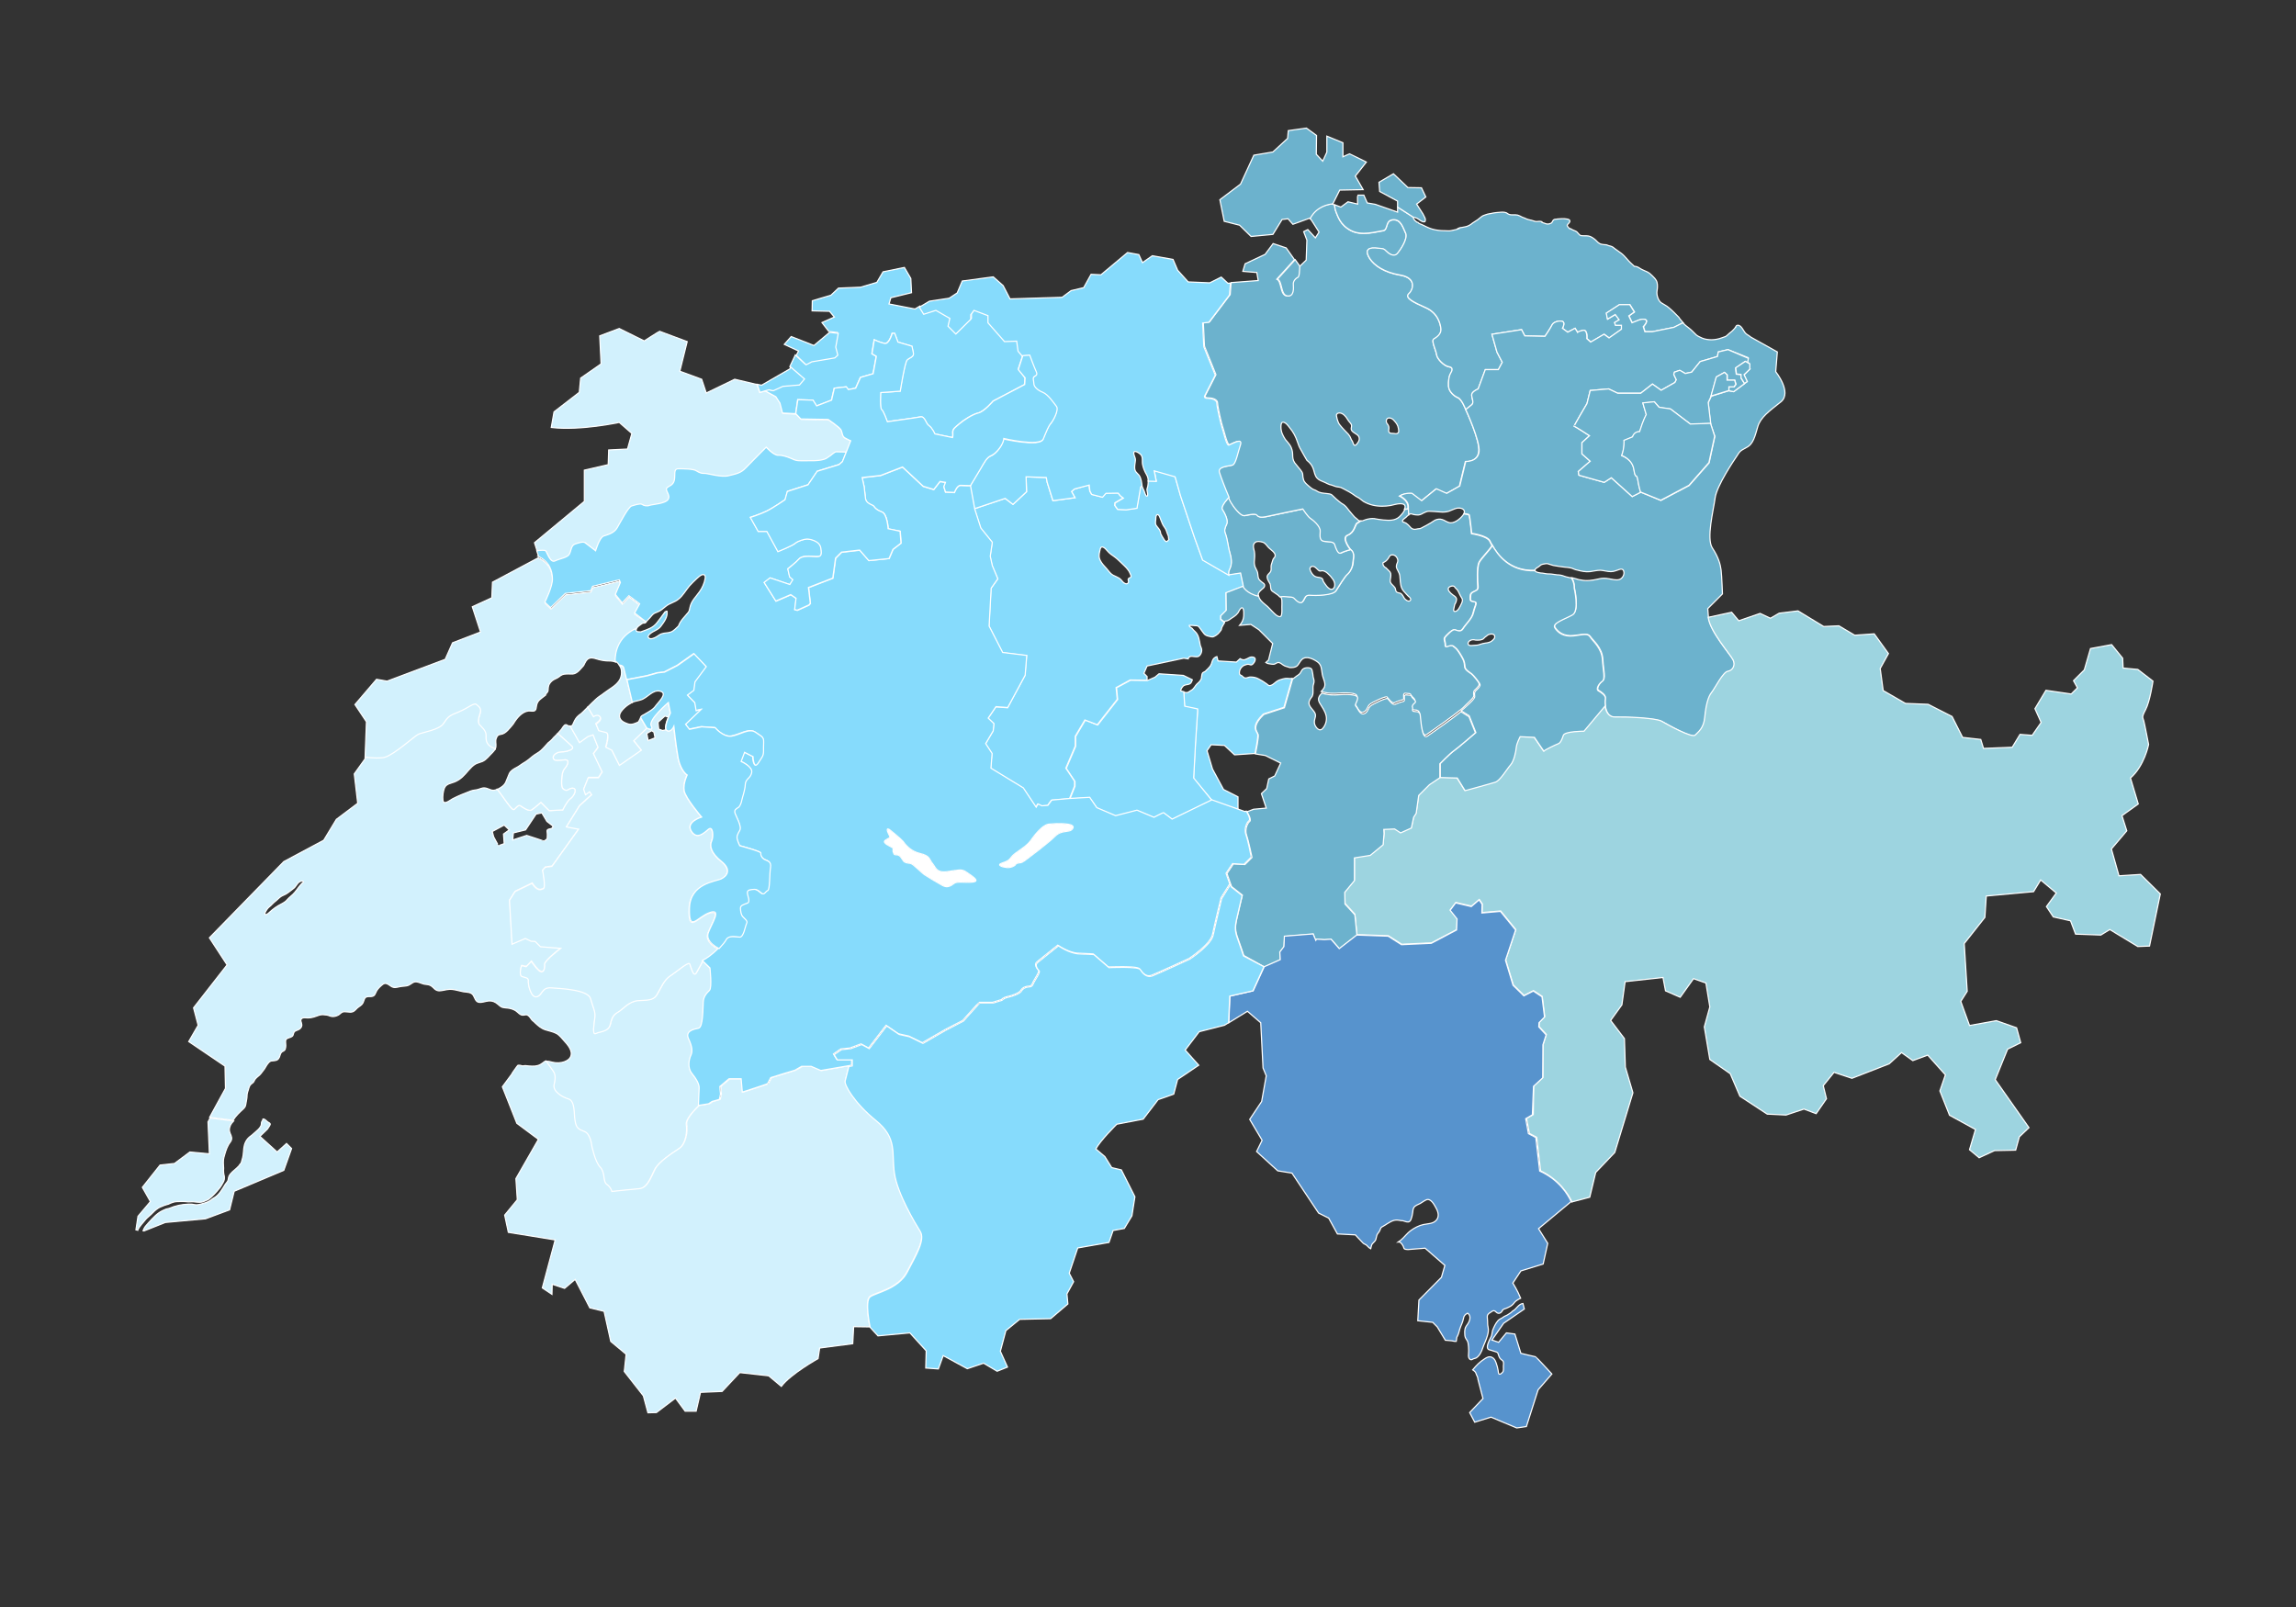
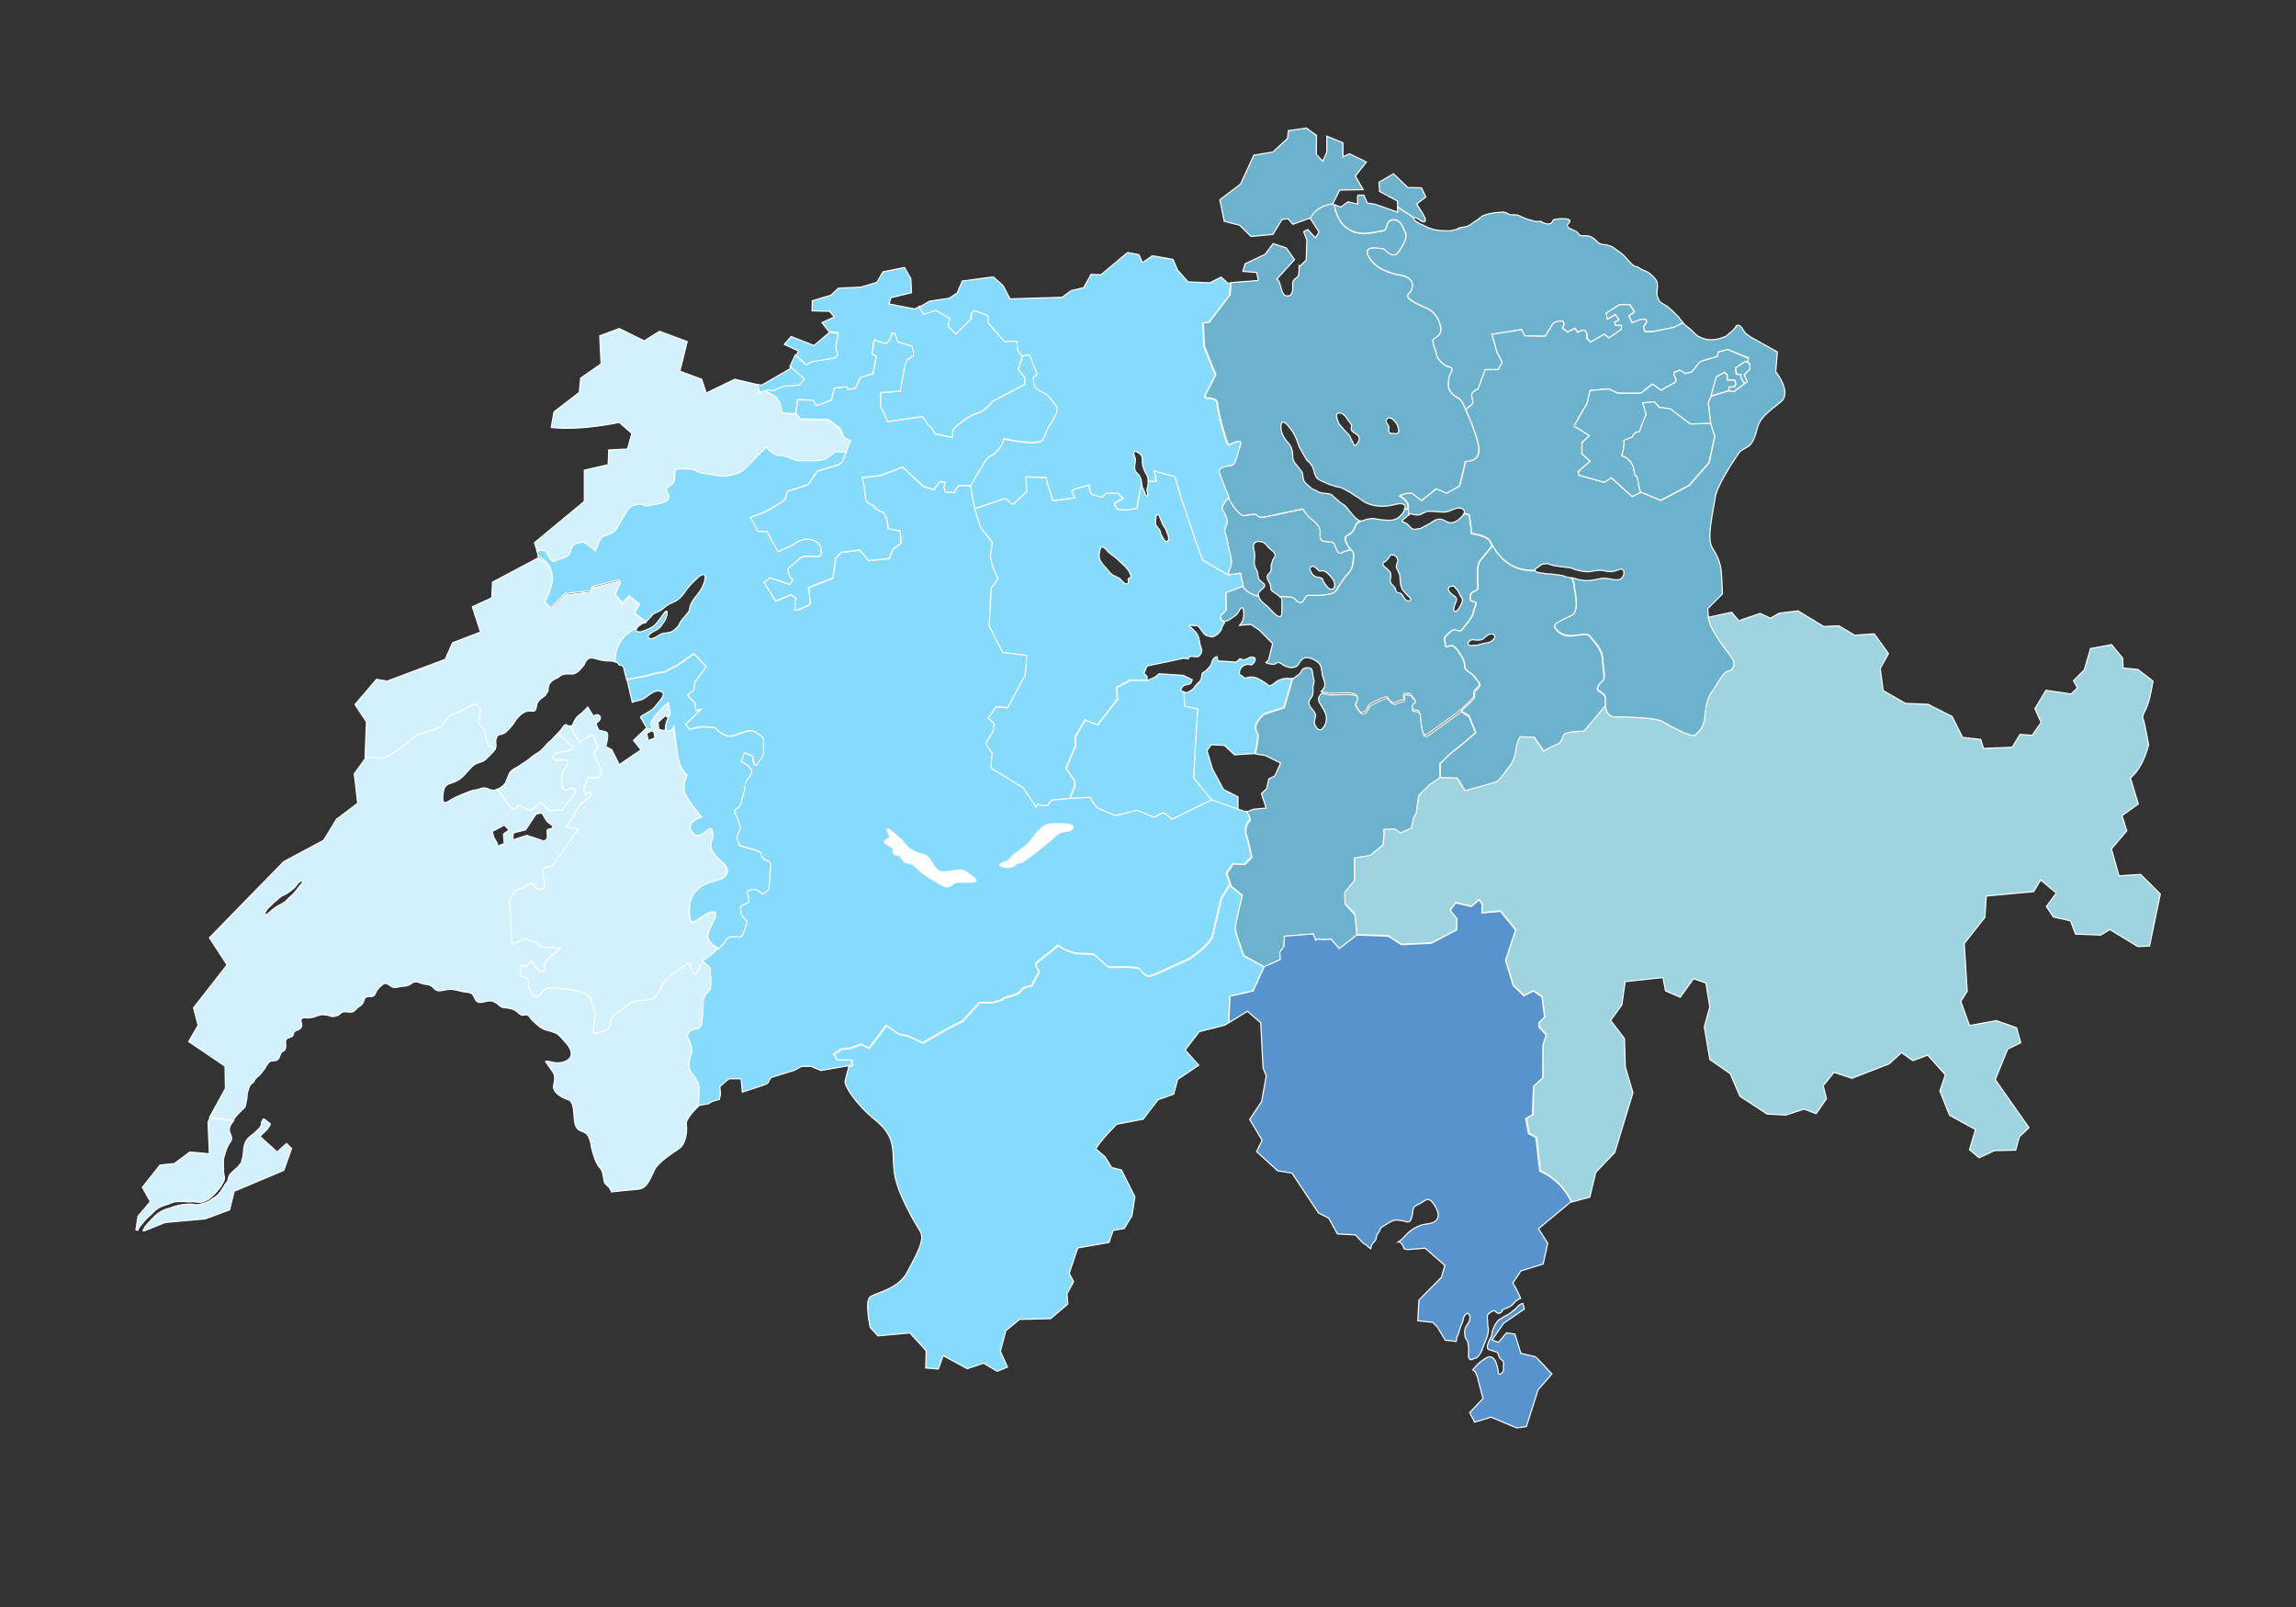
<svg xmlns="http://www.w3.org/2000/svg" version="1.1" id="Layer_1" x="0px" y="0px" viewBox="0 0 1000 700" style="enable-background:new 0 0 1000 700;" xml:space="preserve">
  <rect x="0" y="0" width="1000" height="700" fill="#333333" stroke="none" />
  <style type="text/css">
	.st0{fill:none;}
	.st1{fill:#FFFFFF;}
	.st2{fill:#6CB2CD;stroke:#FFFFFF;stroke-width:0.5;stroke-miterlimit:10;}
	.st3{fill:#9DD4E0;stroke:#FFFFFF;stroke-width:0.5;stroke-miterlimit:10;}
	.st4{fill:#5793CD;stroke:#FFFFFF;stroke-width:0.5;stroke-miterlimit:10;}
	.st5{fill:#D2F1FD;stroke:#FFFFFF;stroke-width:0.5;stroke-miterlimit:10;}
	.st6{fill:#86DBFC;stroke:#FFFFFF;stroke-width:0.5;stroke-miterlimit:10;}
</style>
  <g id="Layer_1_1_">
</g>
  <g id="Layer_2_1_">
    <g>
      <g>
        <path class="st0" d="M519.7,293.6c-0.9-0.3-1.5-0.2-2.2-0.9c-0.8-0.8-0.4-1.1,0.3-1.8c0.8-0.8,0.1-1.2-0.2-2.1     c-0.1-0.4-0.2-1.1-0.1-1.7l-1.9-0.3l-16,3.4l-1.4,3.2l1.4,1.4v1.6l3.2-1.4l1.8-1.5l10.6,0.7l3.9,1.9c0.1-0.4,0.2-0.8,0.4-1.2     C520.7,294.9,520.7,294,519.7,293.6z" />
        <path class="st1" d="M467.3,360.7c-1.1,2.4-4.6,0.4-7.7,3.5s-12.1,9.8-12.1,9.8s-2.2,1.8-3,1.8s-2.1,0.3-2.2,0.8     c-0.2,0.5-1.9,1.4-3.6,1.3s-4.9-1-2.4-1.9s3.1-1.1,4.3-2.8c1.2-1.7,6.3-4.2,8.2-6.9c1.9-2.7,5.2-6.9,7.9-7.3     C459.5,358.7,468.5,358.3,467.3,360.7z" />
        <path class="st1" d="M423.8,384.2c-3.4,0.4-6.7-0.4-8.1,0.5c-1.4,1-2.9,2.3-5.2,1c-2.3-1.3-5.9-3.4-7.7-4.6     c-1.8-1.2-5.1-4.9-6.3-5c-1.2-0.2-2.4-0.2-3.1-1.2s-1.3-2.3-2.5-2.5s-1.4,0.2-1.8-1.1c-0.5-1.2,0.4-1.6-0.6-2.2s-4.3-1.9-3-3     c1.4-1.1,2.6-0.9,1.8-2.3c-0.8-1.4-1.6-3.8,0.4-2.2c0,0,4.6,3.7,5.6,4.9c0.9,1.2,3.1,4.3,7.5,5.3s3.9,2.7,5.3,4.3     c1.4,1.6,1.6,4.2,6.3,3.6c4.7-0.6,6.3-1.3,8.2,0C422.7,381.2,427.3,383.8,423.8,384.2z" />
        <path class="st0" d="M557.5,332.1l-2.6,5.6l-2.6,1.3l-0.9,4.2l-2.3,2.2l2.1,6.3l-5.5,0.5l-2.9,1.1l-0.6,0.2l-3.1-1.1V347     l-6.3-3.2l-4.8-8.9l-2.4-8l1.8-2.6l5.8,0.3l4.4,4.1l8.9-0.6l0,0l4.3,0.7L557.5,332.1z" />
        <g>
          <path class="st0" d="M539.8,286.8l-1.6,1.5l-8-0.5l-0.5-1.9c0.4-0.2,0.9-0.3,1.3-0.3c0.9-0.1,2,0,2.9-0.2c0.7,0,1.4-0.4,2-0.2      c0.8,0.2,1.6,0.6,2.4,0.9C538.9,286.2,539.4,286.5,539.8,286.8z" />
          <path class="st0" d="M554.4,280.6l-1.8,7.2l-1.2,1.1c-0.1-0.1-0.1-0.1-0.2-0.2c-0.7-0.6-1.2-1.6-0.7-2.5      c0.6-0.9,1.5-1.5,0.7-2.6c-0.7-0.9-1.9-0.9-2.7-1.6c-0.8-0.8-0.8-1.6-2.1-1.7c-0.5,0-1.1,0.1-1.6-0.1c-0.4-0.2-0.7-0.6-1.1-0.9      c-2-1.6-4.4,0-6.6,0.3c-0.8,0.1-2.1,0.3-2.8-0.3c-0.7-0.6-0.4-1.9,0.2-2.5c0.6-0.5,1.3-1,1.8-1.5c0.8-0.7,1.8-1.1,2.6-1.8      c0.3-0.3,0.7-0.6,1-1l4.9-0.4l3.5,2.3L554.4,280.6z" />
        </g>
        <g>
          <path class="st0" d="M219.3,363.3l0.3,4.2c0,0-2.4,0.8-2.4,0.9c-0.1,0.1-2.2-3.9-2.2-3.9l-0.6-2.3l5.2-2.8l2.2,2.1L219.3,363.3z      " />
          <path class="st0" d="M239.9,361c-1.1,0.2-1.7,0.3-1.5,1.4c0.2,1,0,3,0,3s-1.4,1.1-1.4,1s-7.5-2.5-7.5-2.5l-6.1,2l0.3-2.9      l5.3-1.3l4.6-6.9l2.5-0.5l2.2,3.7l2.6,2C240.9,359.8,241,360.7,239.9,361z" />
        </g>
        <path class="st0" d="M285.3,321.4c0,0-3,1.3-3.1,1.3l-0.6-3.1l2.1-1.2l1,0.6L285.3,321.4z" />
        <polygon class="st0" points="291,312.2 291,317.7 288.6,318.1 286.9,317.5 286.5,314.5 289.6,311.8    " />
        <g>
-           <line class="st0" x1="288.3" y1="186.5" x2="287.5" y2="187.3" />
-         </g>
+           </g>
      </g>
      <g>
        <g>
          <path class="st2" d="M640.8,293.5c-0.7-0.5-2.8-1.7-2.9-3c-0.1-1.3-0.2-2.3-0.7-3.2c-0.4-0.9-2.2-4.1-3.3-5s-1.3-1.2-2.3-1.1      c-1.1,0.1-2.3,1.1-2.2-0.2c0.1-1.3-0.9-2.7-0.1-3.5c0.7-0.9,3-3.2,4-3.2c1,0.1,2.6,1.4,3.8-0.5s4-4.3,4.5-7      c0.6-2.7,1.8-4.3,0.7-4.6c-1.1-0.4-2,0-2-1.4c0-1.3-0.2-2.2,1.1-2.9c1.3-0.7,2.4-0.7,2.2-2.6s-0.4-8.4,0.5-10.3      c1-2,4.9-5.7,5.7-7.4c-0.5-0.8-0.8-1.5-1-1.9c-1.3-2.3-7.9-3.2-7.9-3.2s-0.6-5.7-1-7.9c-0.1-0.4-1-0.6-2.4-0.7      c-0.1,0.2-0.2,0.3-0.3,0.5c-1.3,1.7-4,3.9-6.2,3.2c-1-0.3-1.9-1-2.9-1.3s-1.9-0.2-2.9,0.2c-1,0.5-1.8,1.2-2.8,1.7      c-0.8,0.5-1.6,0.9-2.4,1.3c-0.7,0.3-1.2,0.8-2,0.8c-0.4,0-0.7,0.1-1.2,0.2c-0.8,0.2-1.7,0-2.3-0.6s-1-1.2-1.7-1.7      c-0.2-0.2-0.5-0.4-0.8-0.5c-0.3-0.2-0.9-0.2-1.1-0.5c-0.4-0.6,1-1.5,1.4-1.8c0.4-0.4,0.8-0.9,1.3-1.1c-0.1-0.7-0.2-1.6-0.2-2.6      l-1.5,0.2c-0.5,1.2-1.5,2.3-2.4,3.2c-2,1.8-4.5,1.6-7,1.4c-1.4-0.1-2.7-0.4-4-0.6c-1.3-0.1-2.6,0.1-3.8,0.5      c-0.6,0.2-1.4,0.6-2.1,0.6c-0.7,0.5-1.2,0.9-1.5,1c-0.8,0.5-1.1,4-4,5.1c-3,1.2,1.2,6.3,1.2,6.3c1.8,1.5,1.2,3.3,1.1,5.4      c-0.1,2.1-1.3,4.2-2.4,5.2c-1.2,1-3.7,5.2-5,7.2c-1.3,2-8.7,2.1-11.1,1.9c-2.4-0.2-2.2,1.2-3.3,2.7s-3.1-0.6-3.7-1.3      c-0.7-0.7-2-0.5-4-0.8c-0.7-0.1-1.4,0-2.3,0.1c0.4,0.4,0.6,0.9,0.7,1.5c0.1,1,0,2.1,0,3.1c0,1.1,0.1,2.2-0.1,3.2      c-0.3,2.1-2.4,0.4-3.2-0.4c-1.4-1.3-2.5-2.8-4-3.9c-1.2-1-2.4-2-2.8-3.6c0-0.1-0.1-0.2-0.1-0.4c-5.2-1.2-6.6-4.2-6.6-4.2      l-7.6,2.9l0.1,7.7l-2.4,2.4v1.5l1.7,1.4c0.4-0.7,0.5-0.4,1.2-0.6s1.4-0.8,2-1.2c1.3-0.8,2.6-1.7,3.2-3.2c0.4-0.7,1.3-2,1.8-0.7      c0.3,0.9,0.2,2.1,0.2,3c-0.1,1.6-0.8,3-1.8,4.1l4.9-0.4l3.5,2.3l6,6l-1.8,7.2l-1.2,1.1c0.7,0.5,1.7,0.6,2.5,0.7      c0.5,0.1,1,0.1,1.5-0.1c0.4-0.2,0.8-0.5,1.2-0.6c1.1-0.2,2.1,1.1,3.1,1.5c0.7,0.3,1.5,0.4,2.2,0.7c1.1,0,2.3,0,3.2-0.8      c0.8-0.8,1.2-2,2.1-2.8c1.9-1.7,5-0.1,6.7,1.1c1.9,1.4,1.7,3.2,2.1,5.4c0.3,2,2,4.3,0.6,6.2c-0.3,0.5-0.7,0.9-1.1,1.3      c1.5,0.5,3.6,0.9,5.9,0.8c4.4-0.3,10-0.5,9.7,1.5s-1.5,2.7-0.7,3.5s1.7,3.8,3.5,3.2c1.7-0.6,1.7-2.5,2.8-3.4s6.9-3.7,7.5-3.2      c0.5,0.5,2,2.9,3.2,2.5c1.2-0.5,2.4-1,2.9-1.1c0.4-0.1,1.2-0.1,1.2-0.9s-0.4-2.3,0.8-2.1c1.2,0.2,2.1-0.1,2.3,0.7      c0.3,0.8,2.4,2,1.5,2.7s-1.4,1.4-1.1,2c0.3,0.7-0.6,1.8,0.9,1.8c1.6,0,2.4,0.5,2.5,1.8c0.2,1.3,0.6,10.6,3,9      c2.1-1.4,11.4-8,14.7-10.7l0,0c0.5-0.4,0.9-0.7,1.1-0.9c1.4-1.5,4.8-4.3,4.8-5.3c-0.1-1.1-0.2-1.9,0.3-2.4c0.6-0.6,2.3-2,2-2.9      C644.2,297.2,641.5,294,640.8,293.5z M630.8,256.3c0.2-0.8,1.8-1.3,2.5-0.9c0.3,0.2,0.5,0.7,0.8,0.9c0.3,0.3,0.6,0.6,0.8,0.9      c0.6,1,1,2.2,1.7,3.2s0.2,2-0.3,3s-1.2,2.6-2.3,2.9c-0.6,0.2-0.9-0.1-0.9-0.7c0.1-0.8,0.4-1.6,0.5-2.3c0.4-0.6,1-1.9,0.7-2.7      c-0.3-0.8-1-1-1.6-1.5l-0.1-0.1C631.9,258.5,630.5,257.2,630.8,256.3z M614.2,261.6c-0.8,0.7-2-0.3-2.5-0.9      c-0.5-0.7-0.8-1.7-1.6-2.2c-0.6-0.3-1.4-0.2-1.9-0.7c-0.5-0.6-0.3-1.4-0.7-1.9c-0.7-1-2.2-1.7-2-3.2c0.1-0.9,0.4-1.9,0.2-2.9      c-0.1-0.4-0.3-0.7-0.6-1c-0.1-0.1-0.2-0.2-0.3-0.3c-0.4-0.4-0.8-0.8-1.2-1.2c-0.1-0.1-0.1-0.1-0.1,0l-0.2-0.1      c-0.1-0.1-0.2-0.2-0.3-0.3c-0.2-0.2-0.4-0.4-0.5-0.6c-0.1-0.3-0.2-0.6-0.2-0.9c0-0.4,0.2-0.3,0.5-0.5c1.2-0.6,1.8-1.5,2.4-2.6      c0.6-0.9,1.9-0.7,2.6-0.1c0.5,0.4,0.9,1.1,1,1.8c0.1,0.9-0.5,1.5-0.6,2.3c-0.2,0.9,0.3,1.6,0.7,2.4c0.4,0.7,0.7,1.4,0.8,2.3      c0.1,0.8,0.1,1.6,0.2,2.4c0.1,0.8,0.2,1.7,0.5,2.5s0.8,1.5,1.4,2.1c0.5,0.6,1.1,1.2,1.7,1.8C614,260.1,614.8,261,614.2,261.6z" />
        </g>
        <path class="st2" d="M588.3,239.4c0,0-3,0.8-4.2,1.5c-1.1,0.6-2.1-2.3-2.6-3.7c-0.4-1.4-2.7-1.2-4.6-1.4     c-1.9-0.3-1.8-1.9-1.7-4.3c0.2-2.4-3.3-5.1-4.4-5.8c-1.1-0.8-3.2-4-3.2-4s-14.1,3-16.2,3.4c-2,0.4-3.2,0.1-3.8-0.7     s-3.3-0.2-5.3,0.2s-5.2-4.3-6.1-5.9c-0.2-0.4-0.5-1.1-1-2.1c0,0-3.8,3.9-2.9,5.3c0.9,1.4,2.7,4.7,1.9,6.4s-1.2,2.8-0.5,4.3     c0.6,1.5,1.2,5.5,1.5,6.8s1.4,4.2,0.9,6.7c-0.6,2.5-1.3,2.1-1,4.5l5.1-0.8l1.2,5.7c0,0,1.4,3,6.6,4.2c-0.2-1.3,0.5-2,1.5-2.9     c0.5-0.4,1.2-0.9,1.3-1.6c0.1-0.7-0.4-1.1-0.9-1.4c-0.6-0.5-1.3-1-1.7-1.7c-0.3-0.7-0.3-1.5-0.4-2.2c-0.1-1.4-1.2-2.4-1.4-3.8     c-0.2-0.9-0.1-1.8,0-2.8c0.1-1.3,0.1-2.8-0.3-4c-0.3-1.1-0.4-2.4,0.7-3.1c0.9-0.6,2.2-0.3,3.2,0c1.1,0.3,1.8,1.6,2.6,2.4     c0.9,0.9,2.8,2,2.8,3.4c0,0.6-0.5,1-0.8,1.4c-0.3,0.5-0.4,1.2-0.6,1.7c-0.2,0.6-0.4,1.1-0.4,1.7c0,0.6,0.1,1.3-0.1,1.9     c-0.3,1-1.8,1.6-1.6,2.8c0.1,1.1,0.8,1.9,1.3,2.9c0.3,0.8,0.1,1.7,0.4,2.4c0.2,0.6,0.9,1,1.4,1.3c0.8,0.6,1.8,1.1,2.4,1.9     c0.9-0.1,1.6-0.2,2.3-0.1c2,0.2,3.3,0,4,0.8c0.7,0.7,2.6,2.8,3.7,1.3c1.1-1.5,0.9-2.9,3.3-2.7c2.4,0.2,9.8,0.1,11.1-1.9     s3.8-6.2,5-7.2s2.3-3.1,2.4-5.2C589.5,242.7,590.1,240.9,588.3,239.4z M580.7,256.4c-1.3,1.1-2.9-1-3.5-1.9     c-0.3-0.5-0.7-0.9-0.9-1.4c-0.1-0.3-0.1-0.6-0.3-0.9l-0.1-0.1c-0.6-0.7-1.7-0.5-2.6-0.8c-0.9-0.2-1.6-1-2.1-1.8     c-0.4-0.7-1.1-1.9-0.3-2.5c0.9-0.7,1.8-0.1,2.5,0.6c0.4,0.3,0.8,0.9,1.3,1.1c0.4,0.1,0.8-0.1,1.2-0.1c0.8,0,1.8,0.6,2.4,1.2     c0.8,0.7,1.6,1.6,2.2,2.5C581.3,253.3,581.8,255.4,580.7,256.4z" />
        <path class="st2" d="M638.4,178.5c0,0-1.7-4.5-3.4-5.2s-3.9-2.6-4.1-4.9c-0.1-2.3,0.1-4.4,0.9-5.7c0.8-1.3,1.2-2.6-0.8-2.9     c-2-0.3-5.1-3.4-5.3-5.2s-2.4-6.1-1.3-6.8c1.1-0.7,3.3-2,3.2-4.3c-0.2-2.2-1.2-7-6.6-9.4c-5.4-2.4-9.3-4.3-7.4-6.1     c2-1.8,3.4-6.9-3.7-8.1c-7.1-1.2-11.3-4.2-13.3-7.2c-2-3.1-1.3-4.8,2.3-4.6c3.7,0.3,3.7,0.2,4.9,1.4c1.2,1.2,3.4,2.7,4.9,0.9     c1.5-1.8,4.6-6.6,3.5-8.8c-1.1-2.2-2-6.1-5.5-5.8c-3.6,0.3-1.9,4.5-4.5,4.8s-9,2.4-13.8-0.1s-5.7-6.3-6.5-8.1     c-0.5-1.3-0.6-2.4-0.6-3.1l-1.1-0.4v-0.1c-2.1,0.2-7,1.2-9.7,6.1l0,0c0.1,0,4,6.2,4,6.2l-1.6,2.5l-3.3-3.6l-1.8,0.9l1.4,3.7     l-0.3,8.7l-2.9,2.8l-0.2-0.3c0,1.9,0,4.6-0.8,5c-1.1,0.5-2.2,1.8-2,3.2c0.1,1.4,0.4,5.3-2.6,4.9c-3-0.4-2.1-6.4-4.3-7.3l7.7-8.5     l-3.6-5.1l-5.7-1.9l-3.5,4.7l-8.7,4.1l-1,3.3l6.1,0.5l0.6,3.5l-11.8,0.9l-0.4,5.2l-9,11.9l-2.7,0.3l0.5,10.3l5,12.4l-4.7,9.2     c0,0-0.2,1,1.4,0.9c1.6,0,4,0.6,4,2.2c0,1.7,1.9,9.8,2.3,10.7c0.4,0.9,1.9,7.9,2.9,7.5c0.9-0.3,5.6-3.1,4.5,0s-2,8.5-3.5,8.9     c-1.5,0.5-6.4,0.5-5.7,3.1c0.6,2,2.8,7.7,4.2,10.9c0.4,1,0.8,1.7,1,2.1c0.9,1.6,4.2,6.3,6.1,5.9c2-0.4,4.7-1,5.3-0.2     s1.8,1.1,3.8,0.7c2-0.5,16.2-3.4,16.2-3.4s2.1,3.2,3.2,4c1.1,0.7,4.6,3.5,4.4,5.8c-0.2,2.4-0.2,4,1.7,4.3s4.2,0,4.6,1.4     c0.4,1.4,1.4,4.3,2.6,3.7c1.1-0.6,4.2-1.5,4.2-1.5s-4.2-5.2-1.2-6.3c3-1.2,3.2-4.6,4-5.2c0.2-0.1,0.8-0.5,1.5-1     c-0.3,0-0.6-0.1-0.8-0.3c-0.3-0.3-0.6-0.5-0.9-0.8c-0.6-0.4-1.2-1.1-1.7-1.7c-0.5-0.6-1-1.2-1.5-1.8c-0.6-0.7-1-1.4-1.7-2     c-0.6-0.6-1.4-0.9-2-1.4s-1.2-1-1.8-1.5c-0.7-0.6-1.3-1.3-1.9-1.8c-0.6-0.5-1.4-0.5-2.1-0.6c-1.7-0.2-3.2-0.2-4.6-1.2     c-0.6-0.4-1.3-0.5-1.9-0.9c-0.5-0.3-1-0.8-1.5-1.2c-0.9-0.8-2-1.6-2.3-2.9c-0.2-0.7-0.3-1.4-0.3-2.1c-0.1-0.9-0.4-1.2-0.9-1.9     c-0.8-1.1-1.8-2.1-2.6-3.2c-0.8-1.2-0.9-2.3-0.9-3.7c0-1.2-0.4-2.7-1-3.7s-1.5-1.9-2.2-2.8c-1.1-1.7-1.9-3.3-1.9-5.4     c0-0.6,0-2.2,1-2.1c1.1,0.1,2.2,1.6,2.8,2.4c1.6,1.9,2.6,3.8,3.4,6.2c0.4,1.3,0.9,2.5,1.6,3.6c0.9,1.5,1.6,3,2.5,4.4     c1,0.8,2,1.8,2.5,3c0.6,1.2,0.7,2.6,1.3,3.8c0.6,1.3,1.7,1.9,3,2.4c0.7,0.3,1.5,0.6,2.2,1c0.6,0.3,1.2,0.5,1.8,0.6l0,0     c0.9,0.3,1.7,0.7,2.6,0.8c0.6,0.1,1,0.1,1.5,0.3c0.4,0.2,0.8,0.4,1.2,0.6c1.6,0.8,3.2,1.7,4.7,2.8c0.6,0.5,1.4,0.8,2,1.2     s1.2,1,1.8,1.4c2.6,1.5,5.2,2.1,8.2,2.1c1.2,0,2.4-0.1,3.6-0.3c1.5-0.3,2.9-0.8,4.4-0.8c1.2,0,2.3,0.5,1.9,1.9     c-0.1,0.2-0.1,0.3-0.2,0.5l1.5-0.2c0-0.3,0-0.6,0-0.9c0-2.9-3.7-4.6-3.7-4.6c2.3-1.4,5.3-1.1,5.3-1.1l4.2,3.2l6.4-5.2l4.5,2     l5.7-3.2l2.6-10.7c0,0,5.3,0.3,5.8-4.3C644.8,192.2,638.4,178.5,638.4,178.5z M591.2,193.1c-0.3,0.3-0.6,0.9-1.1,0.9     c-0.6-0.1-0.8-1.1-1-1.6s-0.6-0.8-0.7-1.3c-0.3-0.8-0.6-1.3-1.1-1.9c-0.7-0.8-1.4-1.4-2.1-2.2c-0.6-0.7-1.3-1.4-1.8-2.1     c-0.5-0.7-0.7-1.4-1-2.3c-0.1-0.4-0.2-1-0.3-1.4c0-0.3-0.1-0.4,0-0.6c0.1-0.2,0.3-0.3,0.4-0.5c1.4-0.7,2.8,0.4,3.7,1.5     c0.4,0.6,0.8,1.2,1.2,1.8c0.4,0.5,0.9,1,1.2,1.6c0.2,0.7-0.1,1.2-0.1,1.8c0,0.7,0.5,1.1,1,1.5c0.9,0.7,2.4,1.2,2.5,2.6     C592.1,191.8,591.7,192.4,591.2,193.1z M607,188.8c-0.6-0.1-1.3,0.1-1.8-0.3c-0.5-0.4-0.4-1.1-0.3-1.6c0.1-0.7,0-1.2-0.4-1.9     c-0.4-0.5-0.9-1.1-0.7-1.9c0.3-1.6,2.2-1.1,3-0.3c0.7,0.7,1.6,1.7,2,2.8c0.2,0.7,0.4,1.5,0.4,2.1     C609.2,189.1,607.9,189,607,188.8z" />
        <path class="st2" d="M733.1,140.6l-4,2l-9.4,1.9h-3.2l-0.7-2.2c0,0,2-2.1,1.2-2.9c-0.8-0.8-3.1,0-3.1,0l-3,1.2l-1.4-3l2.4-1.7     l-2-3.2h-4.5l-5.7,3.7l0.5,2.6l3.4-2l1.7,2.3l-2,1.2l0.4,1.2h2.6v1.7l-5.4,3.8l-2.2-1.6l-5.8,3.4l-1.7-1.5c0,0,0.4-4.1-1.7-3.6     c-2,0.4-2.3,0.9-2.3,0.9L686,143l-3.2,1.7l-2.3-1.7c0,0,1.4-2.5,0-3c-1.3-0.5-3.9,0.2-4.5,1.5s-3.1,5-3.1,5l-8.8-0.2l-1.4-2.7     l-12.9,2l2.2,7.8l2.3,4.4l-1.7,3.2h-5.7l-3.1,8.4c0,0-2.6,1.1-2.8,2.4c-0.2,1.3,1.2,3.5,0,4.5s-2.6,2.1-2.6,2.1s-1.7-4.5-3.4-5.2     s-3.9-2.6-4.1-4.9c-0.1-2.3,0.1-4.4,0.9-5.7c0.8-1.3,1.2-2.6-0.8-2.9c-2-0.3-5.1-3.4-5.3-5.2s-2.4-6.1-1.3-6.8     c1.1-0.7,3.3-2,3.2-4.3c-0.2-2.2-1.2-7-6.6-9.4c-5.4-2.4-9.3-4.3-7.4-6.1c2-1.8,3.4-6.9-3.7-8.1c-7.1-1.2-11.3-4.2-13.3-7.2     c-2-3.1-1.3-4.8,2.3-4.6c3.7,0.3,3.7,0.2,4.9,1.4c1.2,1.2,3.4,2.7,4.9,0.9c1.5-1.8,4.6-6.6,3.5-8.8c-1.1-2.2-2-6.1-5.5-5.8     c-3.6,0.3-1.9,4.5-4.5,4.8s-9,2.4-13.8-0.1s-5.7-6.3-6.5-8.1c-0.5-1.3-0.6-2.4-0.6-3.1l2.7,1l3.1-2.3l4.2,1c0,0-0.1-3.9,0-3.9     s2.7,0,2.7,0l1.5,3.4L599,89l9.7,3.4v-2.2l7,4.5l-0.1,0.1c0,0.1,0,0.1,0,0.2s0.1,0.2,0.1,0.3l0,0c0,0.1,0.1,0.1,0.1,0.2     c0.1,0.1,0.1,0.1,0.2,0.2c0.1,0.1,0.2,0.3,0.3,0.4s0.2,0.2,0.4,0.3c0.1,0.1,0.2,0.2,0.3,0.3c0.1,0.1,0.2,0.1,0.3,0.1     c0.3,0,0.4,0.2,0.6,0.4c0.4,0.3,0.9,0.4,1.3,0.6c1.5,0.7,2.9,1.5,4.6,2c1.8,0.5,3.5,0.7,5.5,0.7c1,0,2,0.2,3-0.1     c0.8-0.2,1.7-0.3,2.5-0.6c0,0-0.3,0-0.1-0.1s0.4-0.2,0.6-0.3c0.4-0.2,0.8-0.3,1.3-0.3c0.7-0.1,1.3-0.3,2-0.4     c1-0.3,1.9-0.8,2.7-1.5c0.7-0.5,1.5-1,2.3-1.5c0.5-0.4,1-0.8,1.5-1.2c0.6-0.5,1.3-0.8,2.1-1c1-0.4,2-0.4,3.1-0.7     c1-0.2,1.7-0.2,2.7-0.3c1-0.1,2.1-0.2,3.1,0.2c0.4,0.2,0.8,0.6,1.2,0.7c1.1,0.4,2.5,0,3.7,0.3c0.7,0.2,1.2,0.5,1.8,0.8     c0.5,0.3,1.2,0.4,1.7,0.7c0.8,0.4,1.8,0.6,2.7,0.8c0.8,0.2,1.2,0.5,2.1,0.5c0.7-0.1,1.6-0.2,2.3,0.1c0.1,0-0.2,0.2-0.1,0.2     c0.4,0.2,0.7,0.3,1.1,0.4c0.4,0.2,1,0.4,1.5,0.4s1.1-0.2,1.5-0.4c0.5-0.3,0.6-1,1-1.4c0.2-0.2,0.6-0.3,0.9-0.3l0,0     c0.2,0,0.5,0,0.7-0.1c1.3-0.1,2.9-0.3,4.2,0c0.7,0.1,1.5,0.3,1.3,1.2l0,0c-0.2,0.6-1,1-1.1,1.5s0.9,1.4,1.2,1.6     c0.1,0.1,0-0.2,0-0.2c0.1,0,0.4,0.2,0.4,0.2c0.3,0.2,0.5,0.3,0.7,0.4c0.4,0.2,1,0.4,1.4,0.6c0.9,0.4,1.3,1.6,2.2,1.9     c0.4,0.1,1.1,0.1,1.6,0.1c0.6,0,1.2,0,1.8,0.1c1.1,0.2,2.3,1.1,3.1,1.8c0.8,0.8,1.4,1.6,2.6,1.8c0.5,0.1,1.1,0.2,1.6,0.2     c0.6,0,0.9,0.2,1.4,0.4c0.5,0.1,0.9,0.2,1.4,0.4c0.5,0.2,0.9,0.6,1.3,0.9c1,0.7,2,1.4,2.9,2.1s1.7,1.6,2.4,2.4     c1,1.2,2.1,2.2,3.2,3.2c0.8,0,1.6,0.3,2.3,0.8c0.6,0.4,1.2,0.7,1.9,1c0.6,0.3,1.3,0.5,1.9,0.9c0.6,0.3,1,0.8,1.6,1.3     c0.9,0.9,1.9,1.8,2.2,3s0.2,2.5,0,3.7c-0.3,1.7,0.5,4.4,2,5.3c1.1,0.7,2.2,1.2,3.1,2c1.6,1.3,3,2.8,4.4,4.2     C731.7,139.1,732.5,139.8,733.1,140.6z" />
        <path class="st2" d="M773.4,161.9l0.7-8.6l-11.1-6.2c-0.5-0.2-0.9-0.7-1.3-0.9c-0.5-0.3-1-0.6-1.4-1c-1-1-1.9-3.8-3.6-3.5     c-0.5,0.1-0.5,0.3-0.7,0.6v0.2h-0.1c-0.2,0.4-0.6,0.8-0.9,1.1c-0.5,0.6-1.2,1.1-1.8,1.6c-0.5,0.4-1.1,1.1-1.7,1.4     c-0.5,0.2-1.2,0.4-1.7,0.6c-1.4,0.5-2.9,0.8-4.4,0.8c-1.3,0-2.8-0.2-4-0.7c-0.8-0.4-1.9-0.8-2.6-1.4c-1.1-1-2-2.1-3.2-3     c-1-0.8-1.8-1.3-2.6-2.3l-4,2l-9.4,1.9h-3.2l-0.7-2.2c0,0,2-2.1,1.2-2.9c-0.8-0.8-3.1,0-3.1,0l-3,1.2l-1.4-3l2.4-1.7l-2-3.2h-4.5     l-5.7,3.7l0.5,2.6l3.4-2l1.7,2.3l-2,1.2l0.4,1.2h2.6v1.7l-5.4,3.8l-2.2-1.6l-5.8,3.4l-1.7-1.5c0,0,0.4-4.1-1.7-3.6     c-2,0.4-2.3,0.9-2.3,0.9L686,143l-3.2,1.7l-2.3-1.7c0,0,1.4-2.5,0-3c-1.3-0.5-3.9,0.2-4.5,1.5s-3.1,5-3.1,5l-8.8-0.2l-1.4-2.7     l-12.9,2l2.2,7.8l2.3,4.4l-1.7,3.2h-5.7l-3.1,8.4c0,0-2.6,1.1-2.8,2.4c-0.2,1.3,1.2,3.5,0,4.5s-2.6,2.1-2.6,2.1     s6.3,13.7,5.8,18.3s-5.8,4.3-5.8,4.3l-2.6,10.7l-5.7,3.2l-4.5-2l-6.4,5.2l-4.2-3.2c0,0-2.9-0.4-5.3,1.1c0,0,3.7,1.7,3.7,4.6     c0,0.3,0,0.6,0,0.9c0,1,0.1,1.9,0.2,2.6c0.2-0.1,0.5-0.2,0.8-0.3c0.4,0,0.8,0.2,1.2,0.3c0.5,0.1,1,0.2,1.5,0.2     c1.1,0.1,1.8-0.2,2.8-0.8c0.8-0.4,1.6-0.8,2.5-0.8c1.6,0,3.2,0.2,4.8,0.3c1.3,0.1,2.5,0.1,3.8-0.3c1.2-0.4,2.2-1,3.4-1.3     c1.8-0.4,4.1,0.4,3.2,2.3c1.4,0.1,2.3,0.3,2.4,0.7c0.4,2.2,1,7.9,1,7.9s6.6,0.9,7.9,3.2c0.2,0.4,0.5,1.1,1,1.9     c2.2,3.9,7.4,11.5,18.6,11c0-0.2,0.1-0.4,0.4-0.7c0.5-0.5,1.2-0.7,1.7-1.2s1-0.7,1.7-0.8c0.6-0.1,1.3-0.3,1.9-0.1     c0.8,0.2,1.5,0.5,2.3,0.7c1.6,0.3,3,0.5,4.6,0.7c1.1,0.1,2.4,0.2,3.5,0.5c0.8,0.3,1.5,0.7,2.3,0.8c1.8,0.5,3.7,0.9,5.6,0.7     c1.5-0.2,3-0.6,4.6-0.6c1.5,0.1,3,0.6,4.5,0.6c1.4,0,2.6-0.6,3.9-1c1.1-0.3,1.7,0.2,1.8,1.3c0.1,1.3-0.7,2.6-1.9,3.1     c-1.5,0.5-3.2-0.1-4.7-0.3c-1.5-0.3-3-0.3-4.5,0.1c-2.6,0.6-5.2,1-7.8,0.4h0.1h-0.1c-0.3-0.1-0.5,0-0.7-0.1     c-0.3-0.1-0.7-0.2-1-0.3c-0.6-0.2-1.2-0.3-1.8-0.5c-0.2,0-0.3-0.1-0.4-0.1c1.4,2.1,1.2,4.3,1.2,4.3s2.4,10-0.8,11.8     c-3.2,1.7-9,3.5-7.6,5.6c1.3,2,3.8,4,8.2,3.5s6.1-1.1,7.2,0.5c1.1,1.7,5.1,4.7,5.4,9.8c0.3,5.1,1.4,8.4-0.1,9.5s-2.8,3.5-1.7,4.1     c1.1,0.7,3.2,2,2.9,3.5c-0.1,0.5-0.2,1.8,0,3.2c0.3,2.4,1.4,5.2,4.5,5.1c4.9-0.1,17.9,0.4,20.3,1.9c2.4,1.4,13.2,7.4,14.5,6     s3.8-2.9,4.2-8c0.5-5.1,1.5-8.8,2.9-10.5s5-9,7.1-9.3s3.5-2.6,2.3-5s-10.1-12.4-10.8-18.5h-0.1l-0.3-4l6.4-6.4     c0,0-0.3-8-0.6-10.4s-1.1-5.5-3.8-9.6s0.5-16.5,1.2-21.8s8.2-16.4,9.5-18.3c1.3-2,1.2-2.1,4.2-3.7c3-1.5,3.7-5.1,4.9-9.1     s4.8-6.6,10.1-10.8C780.6,170.9,773.4,161.9,773.4,161.9z M762.1,160.8l-2.5,2.5l1.4,2.9l-1.2,0.9l-4.7,3.5l-2.1-0.4l-7.7,2.4     l-1.3,2.8l1,9.2l1.9,5.5l-2.5,11.5l-8.7,9.9l-12.3,6.5l-8.8-3.6l-3.7,1.9l-9.1-8.2l-3.1,2l-11-3.1l-0.3-1.6l5.2-4.5l-3.6-3.2     v-4.9l3.3-3c0,0-6.4-4.2-6.7-4.1c-0.3,0.1,5.6-9.9,5.6-9.9l1.4-5.7l8-0.7l4,1.9h10l5.1-4l3.8,2.7l6-3.4l0.6-1.2l-1.1-2.3l0.3-1     c0,0,2.2-0.8,2.3-0.8s2.4,1.4,2.4,1.4l2.8-0.6l3.7-4.6l7.5-2.2l0.4-2l4.2-1l8.8,3.5l-0.4,1.9l0.9,0.6v2.5H762.1z" />
        <path class="st2" d="M761.5,156.1l-0.4,1.9l-1-0.6l-4.2,2.9l0.3,2.7l2.1,0.2v1.5l1.5,2.4l-4.7,3.5l-2.1-0.4v-1.7h2.3l0.8-1.1     l-0.5-1.8h-3.3v-2.3l-1.2-1.1l-3.5,2l-2.3,8.3l-1.3,2.8l1.1,9.2l-8.8,0.3l-8.7-6.6l-4.9-0.7l-2.1-2.4l-5,0.5c0,0,0.9,3.3,1.5,5.1     c0,0-1.2,1.9-2.9,7.4c0,0-2.3-0.2-3.1,2.3l-3.7,1.5c0,0,0.3,3.2-1,6.6c0,0,4.7,1.5,5.3,6.1c0.7,4.6,1.2,1.4,1.7,4.5     c0.5,3.2,1.2,5.3,1.2,5.3l-3.7,1.9l-9.1-8.2l-3.1,2l-11-3.1l-0.3-1.6l5.2-4.5l-3.6-3.2v-4.9l3.3-3c0,0-6.4-4.2-6.7-4.1     c-0.3,0.1,5.6-9.9,5.6-9.9l1.4-5.7l8-0.7l4,1.9h10l5.1-4l3.8,2.7l6-3.4l0.6-1.2l-1.1-2.3l0.3-1c0,0,2.2-0.8,2.3-0.8     s2.4,1.4,2.4,1.4l2.8-0.6l3.7-4.6l7.5-2.2l0.4-2l4.2-1L761.5,156.1z" />
        <path class="st3" d="M940.9,389.4l-4.7,22.7l-5.1,0.2l-12.2-7.4l-3.9,2.4l-11-0.4l-2.2-5.8l-7.5-1.7l-3-4.5l4.3-5.9l-6.8-5.7     l-3.1,5.1l-20.6,1.9l-0.6,9.3l-9,11.4l1.3,20.8l-2.8,4.4l3.8,10.5l11.7-2.1l8.8,3.1l1.8,6.5l-5.7,2.8l-5.4,13.3l14.7,20.9l-4.2,4     l-1.6,5.8l-9.2,0.2l-6.7,3.1l-4.2-3.5l2.6-8.8l-11.3-6.2l-4.2-10.6l2.4-7l-7.7-8.6l-6.5,2.4l-4.9-3.5l-5.4,4.9l-16.2,6.3     l-7.8-2.6l-4.7,5.8l1.4,5.7l-4.5,6.5l-5.3-2l-7.8,2.6l-8.2-0.4l-11.9-7.8l-4.2-9.8l-8.9-6.2l-2.4-14.2l2.4-8.7l-1.7-10.4     l-5.4-1.9l-5.8,8.1l-6.4-2.8l-1.1-5.8l-16.5,1.8l-1.4,10.1l-4.9,6.8l6,7.9l0.4,12.4l3.3,11.2l-7.9,26l-8.3,8.7l-2.6,10.8l-7.6,2     l-0.1,0.1c-1.5-3.1-5.4-9.6-13.7-13.6l-1.7-14.6l-3.2-1.7l-1.2-6.5l2.9-1.7L668,473l4-3.7l0.1-14.4l1.4-4.3l-3.2-3.5l0.1-1.8     l2.4-2.5l-1.1-8.8l-3.8-2.5l-4.1,2.1l-4.7-4.6l-3.3-10.9l4.4-13.2l-6.6-8.1l-8.1,0.7l0.1-3.8l-1.3-1.9l-3.4,2.9l-6.8-1.6     l-2.4,3.2l3,3.8l-0.2,4.8l-11,5.8l-13,0.6l-5.8-3.7l-13.7-0.5l-0.9-8.9l-4.3-4.7l-0.1-5.1l4.2-5.1v-9.9l6.9-1.1l5.6-4.6l0.4-4.8     l-0.1-1.9l4.7-0.2l2.6,1.7l4.7-2.1l1-4.7l1.1-1.7l1.1-7.8l4.7-4.7l4.5-3l7.4,0.2l3.4,5.5c0,0,11.1-3,13.2-3.7     c2.1-0.7,5-5.7,6.6-7.5c1.5-1.7,2.3-5.6,2.5-7.6s1.7-4.7,1.7-4.7l6.2,0.3l4.1,6c0.5-0.6,5.1-2.8,6.2-3.2c1.1-0.4,1.7-1.9,2.3-3.7     c0.6-1.8,9-1.8,9-1.8l9.3-11.1c0.3,2.4,1.4,5.2,4.5,5.1c4.9-0.1,17.9,0.4,20.3,1.9c2.4,1.4,13.2,7.4,14.5,6s3.8-2.9,4.2-8     c0.5-5.1,1.5-8.8,2.9-10.5s5-9,7.1-9.3s3.5-2.6,2.3-5S744.7,275,744,268.9l10.2-2.2l3.1,3.7l9.3-3.2l4.5,2.1l3.8-2.2l8.2-1     l11.2,6.8l6.6-0.3l6.9,4.1l8.5-0.6l6.2,8.6l-3.6,6.5l1.3,9.6l9.7,5.6l9.9,0.4l10.4,5.3l4.6,9.1l7.9,0.9l1.2,3.9l12.5-0.5l3.4-5.6     l5.3,0.4l3.9-5.6l-2.7-6l4.8-8l11,1.6l2.7-2.7l-1.7-3.1l4.7-4.7l2.7-9.3l9.2-1.7l4.8,5.9l0.2,4.3l6.4,0.6l6.6,5.1     c0,0-1.3,8.8-3.2,12.4s-1.2,3.3-0.8,4.9c0.4,1.5,2.1,10.3,2.1,10.3s-1.8,9.3-7.9,14.6l3.4,11.3l-7.1,5.1l2.1,6.6l-6.7,7.9     l3.3,11.7l9.4-0.6L940.9,389.4z" />
        <path class="st2" d="M696.1,300.9c-1.1-0.7,0.2-3.1,1.7-4.1c1.5-1.1,0.4-4.4,0.1-9.5c-0.3-5.1-4.3-8.1-5.3-9.8     c-1.1-1.7-2.7-1.1-7.2-0.5c-4.4,0.5-6.9-1.4-8.2-3.5c-1.4-2,4.4-3.8,7.6-5.6c3.2-1.7,0.8-11.8,0.8-11.8s0.2-2.2-1.2-4.3     c-1-0.3-2.1-0.4-3.1-0.8c-1-0.4-2-0.6-3.1-0.6c-1.2-0.1-2.3-0.4-3.4-0.4c-0.5,0-1,0-1.5-0.1c-0.8-0.1-1.4-0.3-2.2-0.3     c-0.5-0.1-2.4-0.3-2.5-1c-11.2,0.5-16.4-7.1-18.6-11c-0.8,1.7-4.7,5.5-5.7,7.4c-1,2-0.7,8.4-0.5,10.3c0.2,1.9-1,1.9-2.2,2.6     c-1.3,0.7-1,1.6-1.1,2.9s0.9,1,2,1.4c1.1,0.3-0.1,1.9-0.7,4.6c-0.6,2.7-3.4,5.1-4.5,7c-1.2,1.9-2.8,0.6-3.8,0.5s-3.2,2.3-4,3.2     c-0.7,0.9,0.2,2.3,0.1,3.5c-0.1,1.3,1.1,0.4,2.2,0.2c1.1-0.1,1.2,0.2,2.3,1.1s2.9,4.1,3.3,5c0.4,0.9,0.6,1.9,0.7,3.2     c0.1,1.3,2.3,2.5,2.9,3c0.7,0.5,3.3,3.7,3.6,4.6s-1.4,2.3-2,2.9c-0.5,0.6-0.4,1.4-0.3,2.4c0.1,1.1-3.4,3.9-4.8,5.3     c-0.2,0.2-0.6,0.5-1.1,0.9l0,0l3.5,2.2l2.9,7.3c0,0-7.9,6.8-9.5,7.9s-6,5.6-6,5.6v6.1l7.4,0.2l3.4,5.5c0,0,11.1-3,13.2-3.7     c2.1-0.7,5-5.7,6.6-7.5c1.5-1.7,2.3-5.6,2.5-7.6s1.7-4.7,1.7-4.7l6.2,0.3l4.1,6c0.5-0.6,5.1-2.8,6.2-3.2c1.1-0.4,1.7-1.9,2.3-3.7     c0.6-1.8,9-1.8,9-1.8l9.3-11.1c-0.2-1.4-0.1-2.7,0-3.2C699.3,302.9,697.3,301.6,696.1,300.9z M649.6,279.3     c-0.7,0.5-1.6,0.7-2.5,0.8c-0.8,0.1-1.7,0.3-2.5,0.6c-0.8,0.3-1.6,0.4-2.4,0.4c-0.7,0-2.3,0.4-2.7-0.4s0.5-1.7,1.2-1.9     c0.6-0.2,1.3-0.2,1.9,0c0.6,0.1,1.2,0,1.8,0c0.3,0,0.6-0.1,0.9-0.2c0.2-0.1,0.5-0.1,0.7-0.3c0.2-0.1,0.4-0.4,0.6-0.6     c0.4-0.4,1-0.7,1.4-1.1c0.8-0.5,2.8-0.8,3,0.5C651.2,278,650.3,278.8,649.6,279.3z" />
        <path class="st2" d="M642.6,319.2c0,0-7.9,6.8-9.5,7.9s-6,5.6-6,5.6v6.1l-4.5,3l-4.7,4.7l-1.1,7.8l-1.1,1.7l-1,4.7l-4.7,2.1     l-2.6-1.7l-4.7,0.2l0.1,1.9l-0.4,4.8l-5.6,4.6l-6.9,1.1v9.9l-4.2,5.1l0.1,5.1l4.3,4.7l0.9,8.9l-7.6,5.9l-3.6-4.1l-2.9,0.2     c0,0-4-0.3-4-0.2c-0.1-0.1-0.9-2.3-0.9-2.3l-12.5,1l-0.2,4.5l-1.8,2.4l0.2,3.3l-7,3.1l-9-5c0,0-1.5-4.6-2.6-7.6s-1.2-4.8-0.5-8     s2.5-10.7,2.5-10.7l-4.7-3.7l-0.4-1.1l-1.6-4.6l2.8-4.2l5,0.3l3.1-3.1c0,0-1.6-7.6-2.4-9.8c-0.8-2.3,0.4-5.2,1.4-5.9     c1-0.7-1.2-4.2-1.2-4.2l2.9-1.1l5.5-0.5l-2.1-6.3l2.3-2.2l0.9-4.2l2.6-1.3l2.6-5.6l-6.7-3.3l-4.3-0.7c0.1-0.4,1.5-7.4,1.2-8.4     c-0.4-1-1.6-2.2-0.8-4.4c0.8-2.2,3.3-4.4,3.3-4.4l8.9-2.9l3.6-12.6c0.1,0,0.2-0.1,0.4-0.2c0.5-0.3,0.8-0.7,1.3-1     c0.8-0.5,1.6-1,2-2c0.4-0.9,1.1-1.5,2.2-1.6c0.6-0.1,1.8-0.1,2.3,0.5c0.3,0.4,0.4,1.3,0.5,1.8c0.2,0.8,0.1,1.5,0.4,2.3     c0.3,0.9,0.3,1.6,0,2.5c-0.6,1.7,0.2,3.6-0.6,5.3c-0.3,0.4-0.6,0.8-0.9,1.3c-1.3,2.2,0.2,3.4,1.6,5.2c0.6,0.8,0.9,1.5,0.7,2.4     c-0.2,1-0.6,1.8-0.4,2.9c0.3,1.6,2.1,3.9,3.6,2.2c1.3-1.5,1.9-3.6,1.5-5.5c-0.5-2.2-1.8-3.8-2.9-5.7c-1-1.8-0.1-3,1-4.2     c1.5,0.5,3.6,0.9,5.9,0.8c4.4-0.3,10-0.5,9.7,1.5s-1.5,2.7-0.7,3.5s1.7,3.8,3.5,3.2c1.7-0.6,1.7-2.5,2.8-3.4s6.9-3.7,7.5-3.2     c0.5,0.5,2,2.9,3.2,2.5c1.2-0.5,2.4-1,2.9-1.1c0.4-0.1,1.2-0.1,1.2-0.9s-0.4-2.3,0.8-2.1c1.2,0.2,2.1-0.1,2.3,0.7     c0.3,0.8,2.4,2,1.5,2.7s-1.4,1.4-1.1,2c0.3,0.7-0.6,1.8,0.9,1.8c1.6,0,2.4,0.5,2.5,1.8c0.2,1.3,0.6,10.6,3,9     c2.1-1.4,11.4-8,14.7-10.7l3.5,2.2L642.6,319.2z" />
        <polygon class="st2" points="762.1,160.8 759.6,163.2 761,166.2 759.8,167 758.3,164.6 758.3,163.1 756.3,162.9 756,160.2      760.2,157.4 761.2,158 762.1,158.5    " />
        <polygon class="st2" points="756,167.4 755.2,168.5 753,168.5 753,170.1 745.2,172.5 747.5,164.2 751.1,162.2 752.2,163.3      752.2,165.6 755.5,165.6    " />
        <path class="st2" d="M746.8,190l-2.5,11.5l-8.7,9.9l-12.3,6.5l-8.8-3.6c0,0-0.7-2.1-1.2-5.3s-1,0.1-1.7-4.5s-5.3-6.1-5.3-6.1     c1.3-3.5,1-6.6,1-6.6l3.7-1.5c0.8-2.5,3.1-2.3,3.1-2.3c1.7-5.5,2.9-7.4,2.9-7.4c-0.5-1.8-1.5-5.1-1.5-5.1l5-0.5l2.1,2.4l4.9,0.7     l8.7,6.6l8.8-0.3L746.8,190z" />
        <path class="st2" d="M590.3,76.7l3.4,5.9l-10.2,0.2l-3,6c-2.1,0.2-7,1.2-9.7,6.1c-0.3,0.1-7.7,2.8-7.7,2.8l-2.1-2.4l-2.6,0.3     l-4,6.5l-9.5,0.9l-5-4.9l-6.7-1.7l-1.9-9.4l9-6.8l5.8-12.6l8.3-1.4l6.4-5.9l0.3-3.4l7.9-1.1l4.4,3.2l-0.1,8.2l2.8,3l1.8-3.9v-7     l7,2.9v6.1c0,0,2.8-1.3,2.9-1.3c0.1,0,7.3,3.6,7.3,3.6L590.3,76.7z" />
        <path class="st2" d="M620.7,95.1c0.1,0.2,0.1,0.5,0.1,0.8s-0.1,0.6-0.3,0.7c-0.4,0.1-0.9,0-1.2-0.2c-0.1,0-0.3-0.1-0.4-0.2     c-0.2-0.1-0.3-0.2-0.5-0.3c-0.1-0.1-0.2-0.2-0.4-0.3c-0.3-0.2-0.5-0.3-0.8-0.5c-0.2-0.1-0.5-0.2-0.8-0.3c-0.1,0-0.2-0.1-0.3-0.1     s-0.3,0-0.4,0l0,0l-7-4.5v-2.6l-7.8-4.2l-0.3-4l6.3-3.7l6.3,6l5.9,0.1l1.9,4l-4,3.1l2.7,4.2C619.8,93.4,620.4,94.3,620.7,95.1     L620.7,95.1L620.7,95.1z" />
-         <path class="st2" d="M565.3,120.8c-1.1,0.5-2.2,1.8-2,3.2c0.1,1.4,0.4,5.3-2.6,4.9c-3-0.4-2.1-6.4-4.3-7.3l7.7-8.5l2,2.8     C566,117.7,566,120.4,565.3,120.8z" />
        <path class="st4" d="M663.3,567.8c0.2,0.8,0.4,1.6,0.6,2.4l-9,6.2l-5.1,7.3l2.9,1l3.4-4.1l3.7,0.5l2.6,8.4c0,0,6.2,1.5,6.4,1.5     s7.1,7.5,7.1,7.5l-6,6.9l-5.1,16l-4.2,0.6l-11.2-4.7l-7.1,2.2l-2.2-4.2l5.8-6.1l-2.2-8.4c0-0.7-0.3-1.3-0.6-1.9     c-0.2-0.4-0.3-1-0.6-1.3c-0.3-0.4-0.7-0.6-1.1-0.9c1.6-1.9,3.1-3.5,5.2-4.8c0.9-0.6,2-1.2,3.1-0.7s1.5,1.3,1.9,2.4     c0.4,1.1,0.7,2.2,0.9,3.4c0.1,0.5,0,1.5,0.6,1.6c0.4,0.1,1-0.5,1.3-0.8c0.7-0.8,0.3-2.1,0.4-3c0.1-0.5,0.1-1,0-1.5     c-0.2-0.8-0.8-0.8-1.3-1.4c-0.4-0.4-0.7-1.2-0.9-1.8c-0.2-0.9-0.3-1-1.2-1.3c-0.8-0.2-1.5-0.5-2.2-0.7c-0.5-0.1-1.1-0.2-1.3-0.8     c-0.4-1.1,0.5-2.8,0.9-3.8c0.3-0.7,0.8-1.3,0.9-2c0.2-0.7,0.2-1.3,0.4-2c0.6-1.5,1.3-3.1,2.4-4.3c0.5-0.5,1.1-0.8,1.7-1.1     c0.5-0.3,0.9-0.7,1.5-0.9c0.8-0.3,1.4-0.8,2.2-1.3c0.4-0.3,0.6-0.5,0.9-0.8c0.1-0.1,0.3-0.2,0.4-0.3l-0.1,0.1c0,0,0,0,0.1,0     C660.5,570,661.5,568,663.3,567.8z" />
        <path class="st4" d="M684.3,523.4l-14.2,11.8l4,6.4l-2,9l-9.7,3l-3.5,5.3c0,0,2,3.1,3.4,6.6c-0.5,0.2-1,0.5-1.6,0.9     c-0.7,0.4-1.2,1.1-1.7,1.7c-0.7,0.7-1.4,1.1-2.3,1.5c-0.6,0.3-1,0.4-1.6,0.6c-0.2,0.1-0.5,0.3-0.7,0.5c-0.1,0.1-0.2,0.2-0.2,0.3     c-0.1,0.1,0.1,0,0.1,0c-0.7,1.1-1.7,1.5-2.7,0.5s-1.5-0.5-2.5,0.2c-0.5,0.3-1.1,0.7-1.3,1.4c-0.1,0.8,0.1,1.6,0.1,2.5     c0,0.8,0,1.6,0.2,2.4c0.3,1.4,0.1,2.5-0.3,3.9c-0.5,1.8-1.4,3.5-2,5.2c-0.5,1.6-1.3,3.3-2.7,4.3c-0.4,0.3-0.9,0.3-1.4,0.5     s-0.8,0.6-1.3,0.3c-0.8-0.4-0.9-1.4-0.8-2.2c0.1-1.1,0.1-2.3,0-3.4c-0.1-0.8-0.1-1.7-0.5-2.5c-0.5-0.8-1-1.4-1.1-2.4     c-0.1-0.9-0.1-2,0.1-2.9c0.2-0.8,0.6-1.3,1.1-2c1-1.4,1.7-3.7,0-4.8c-1.1,0.6-1.6,1.1-1.8,2.3c-0.3,1.7-1.1,3-1.6,4.6     c-0.3,0.9-0.4,1.7-0.8,2.6c-0.1,0.4-0.4,0.7-0.5,1c-0.1,0.4-0.1,1-0.2,1.5c0,0-0.1,0.2-0.1,0.3c-0.8,0.1-1.6-0.3-2.4-0.3     l-2.3-0.2L626,578l-2-2l-6.5-0.7l0.5-9l9.8-9.9l1.5-5.2l-8.6-7.5l-7.5,0.6c-0.3,0-0.7-0.1-1-0.1c-0.5-0.1-0.7-0.3-0.8-0.7     s-0.3-0.8-0.5-1.1c-0.4-0.7-1-1.5-1.9-1.4c0.3-0.2,0.7-0.5,1-0.7c1.6-1.3,2.8-3.1,4.5-4.3c1.6-1.2,3.6-2.2,5.5-2.6     c1.9-0.4,4.1-0.3,5.5-1.8c1.5-1.6,0.9-3.8-0.1-5.5c-0.7-1.3-2.2-4.2-4.1-3.5c-1,0.4-1.8,1.1-2.7,1.6s-2.3,0.9-2.8,1.8     c-0.5,0.7-0.4,1.8-0.6,2.6c-0.1,0.6-0.2,1.2-0.4,1.8c-0.2,0.5-0.3,1.1-0.7,1.5c-0.4,0.5-1.1,0.4-1.6,0.3     c-0.5-0.1-0.9-0.3-1.3-0.4c-0.3-0.1-0.6-0.1-1-0.1c-1-0.2-2-0.4-3.1-0.1c-1.1,0.3-2,0.9-3,1.5c-0.5,0.3-1,0.7-1.6,1     c-0.4,0.2-0.8,0.4-1.1,0.8c-0.2,0.3-0.2,0.7-0.4,1c-0.3,0.8-1,1.3-1.3,2.1c-0.2,0.6-0.3,1.4-0.5,2c-0.3,0.7-0.9,1.1-1.4,1.7     c-0.5,0.5-0.5,1.2-0.7,1.8c0,0-0.1,0.2-0.1,0.3h-0.1v0.1c-0.7-0.4-1.1-0.9-1.6-1.4s-1.3-0.6-1.7-1.1l-3.3-3.5l-7.8-0.4l-3.8-6.9     l-4.4-2.2L562.7,511l-6.2-1l-9.2-8.4l2.4-4.9l-5.4-9.1l5.2-7.8l2-11.2l-1.4-3.4l-1-19.7l-5.8-5l-8.1,5l0.5-11.6l10.1-2.3     l4.8-10.5l7-3.1l-0.2-3.3l1.8-2.4l0.2-4.5l12.5-1c0,0,0.8,2.1,0.9,2.3c0-0.1,4,0.2,4,0.2l2.9-0.2l3.6,4.1l7.6-5.9l13.7,0.5     l5.8,3.7l13-0.6l11-5.8l0.2-4.8l-3-3.8l2.4-3.2l6.8,1.6l3.4-2.9l1.3,1.9l-0.1,3.8l8.1-0.7l6.6,8.1l-4.4,13.2l3.3,10.9l4.7,4.6     l4.1-2.1l3.8,2.5l1.1,8.8l-2.4,2.5l-0.1,1.8l3.2,3.5l-1.4,4.3l-0.1,14.4l-4,3.7l-0.5,12.4l-2.9,1.7l1.2,6.5l3.2,1.7l1.7,14.6     C678.9,513.8,682.9,520.3,684.3,523.4L684.3,523.4z" />
      </g>
      <g>
        <path class="st5" d="M370.7,192l-2,5.1c0,0-3.3-0.1-4.3-0.1s-1.8,1.3-4.3,2.8c-2.6,1.5-7.9,1-10.8,1.1s-3.8-0.8-5-1.2     c-1.2-0.5-3.4-1.3-5.2-1.2c-1.9,0.1-5.2-3.5-5.2-3.5s-6.5,6.5-8.8,8.9c-2.3,2.5-4.4,2.7-7.5,3.5c-3.1,0.9-9.4-1.1-10.6-1     s-2.2-0.2-3.5-1.1c-1.3-0.9-5.7-0.9-7.9-0.9c-2.2,0-1.2,2.7-1.7,5c-0.6,2.3-2.2,2.3-3.2,3.3c-1.1,1,1.7,3.1,0.5,5s-6.8,2.2-8,2.6     c-1.2,0.4-2.6,0.2-3.4-0.4c-0.9-0.5-3.1,0.3-4.5,0.7c-1.4,0.3-4.9,7.1-6.3,9.5s-4.2,3-5.9,3.6c-1.8,0.6-3.5,6.4-3.5,6.4     s-3.8-2.9-4.6-3.5s-2.6,0-4.4,0.6c-1.8,0.7-1.6,3.1-2.5,4.5s-4,1.8-6.1,2.9c-2.1,1.1-3.4-3.4-4.1-4.3c-0.4-0.5-2.3-0.3-3.9-0.1     l-1.2-3.8l21.7-18v-13.6l10.4-2.4l0.2-6.4l8.2-0.4l1.9-6.8l-5.5-4.8c0,0-16.8,3.7-29.6,2.2l1.2-6.8l11-8.5l0.6-6.2l8.9-6.2     l-0.6-12.2l8.5-3.2l10.9,5.4c0,0,6.5-4.2,6.7-4.2c0.1,0,12,4.5,12,4.5l-3.2,12.9l9.5,3.5l2,6l12.4-6l9.7,2.3l1.2,3.5l2.4-0.7     l4.9,2.7l1.8,2.8l1.1,4.3l5.7,0.3l2.2,2.3l11.9,0.2c0,0,4.7,3.1,5.5,4.4c0.8,1.2,0.4,2.9,1.9,3.7     C369.7,191.6,370.7,192,370.7,192z" />
        <path class="st5" d="M281.4,271c-0.2,0.2-0.4,0.4-0.7,0.4c-0.1,0-0.7,0.1-0.7,0c-0.8,0.6-2.7,1.6-2.9,2.8c-8.1,3.8-9,10.8-9,14.2     c-0.9-0.4-1.9-0.5-2.9-0.5c-1.5,0-2.9-0.2-4.4-0.6c-1.2-0.3-2.7-1-4-0.6c-1.4,0.4-2,2-2.6,3.2c-1.7,1.8-3,4-5.7,3.7     c-0.7-0.1-1.4,0-2,0c-1.2,0-2.1,0.4-3,1.2c-1,0.8-2.2,1-3.1,1.8c-0.9,0.8-1.5,1.7-1.6,2.9c-0.1,0.5,0,1.2-0.2,1.7     c-0.3,0.6-0.9,1-1.2,1.6c0,0.1,0,0.1,0.1,0.1c-1.7,1.4-3.4,2.1-3.8,4.4c-0.2,0.9-0.1,2.1-1.1,2.4c-0.8,0.2-1.7-0.1-2.5,0     c-2.9,0.4-5.1,3.2-6.6,5.7c-1.4,1.6-3.1,4.2-5.4,4.5c-1.1,0.1-1.6,0.6-2,1.8c-0.4,1.2,0,2.2-0.1,3.3c0,0.5-0.2,1-0.4,1.5     c-4-1.2-4.1-3.7-4-5.7c0.1-2.3-2.2-3.9-2.9-4.8s-0.5-2.6,0.3-4.9s-0.8-3.1-1.7-3.9s-3.5,1.6-7.6,3.3c-4.1,1.6-4.7,2.1-6.6,5     c-1.8,2.9-9.5,3.9-11.1,4.8c-1.6,0.8-10.2,8.6-14.3,9.9c-1.9,0.6-5.5,0.4-8.7,0l0.6-15.8l-5-7.5l9.4-11l4.6,0.8l25.3-9.5l3.2-7.2     l12.2-4.7l-3.6-11l8.5-3.9l0.3-6.8l19.9-10.6c5.3,2.4,6.2,6.7,6.4,9.7c0.1,3.3-3.3,10.2-3.3,10.2l2.5,2.4l6.4-6.2l11-1.2l0.8-1.9     l11.6-2.8l0.5,1.1l-2.2,5.2l3,3.7l2.9-3.1l4.7,3.5l-2.2,4L281.4,271z" />
        <path class="st5" d="M309.4,421.8l-3.3-3.2c0,0-1.6,3.1-2.8,5.1c-1.2,2-2.3-2.8-2.8-4s-5.7,3.5-8.5,5.2c-2.8,1.8-4.2,5.6-5.8,8.2     c-1.6,2.7-4.4,2.3-8.3,2.6c-3.9,0.3-6.6,3.8-8.5,4.9s-2.8,2.1-3.5,5.4s-4.5,3.1-6.3,4s-0.6-4.8-0.4-7.1c0.3-2.4-0.8-4.2-1.9-8.1     s-13-4.4-17.2-4.7c-4.3-0.3-3.8,3.4-6.3,3.9s-3.8-5.5-3.6-6.9c0.1-1.4-1.2-1.4-2.7-1.9c-1.6-0.5-0.3-4.7-0.3-4.7l2.1,0.4l2.2-2.3     c0,0,2.6,4,4.1,4.5c1.4,0.4,1.9-1.7,1.7-3.2s7-7,7-7l-8.8-0.7l-2.3-2.3l-1.8-0.1l-2.5-1.2l-5.8,2.5L222,392l2.4-3.8l7.4-3.6     c2.3,3.6,3.8,2.9,5,2.3c1.1-0.5-0.4-8-0.4-8l1.2-1.3l2.9-0.4l11.6-16.2l-5.3-1l5.7-9.2l5.3-4.8l-0.9-1.4l-1.8,1.4l-0.8-2.4l2-5     h4.4l1.6-2.5l-3.8-8l2-2.7l-2.2-5.5l-2.3,0.8l-3.6,2.6l-4-7.1c0,0,0,0-0.1,0c-0.5,0.1-0.8-0.1-1.1-0.2s-0.5-0.5-1-0.3     c-0.6,0.2-1.3,1.4-1.7,2c-0.5,0.6-1.1,1.2-1.6,1.8c2.1,1.9,5.5,4.9,6.3,5.7c1.1,1.2-2.4,2.3-4.6,2.3c-2.2,0-4.1,1.6-3.6,2.9     c0.6,1.3,2.3,0.9,4.8,0.6s1.5,2.2,0.1,3.8c-1.4,1.6-1.3,5.1-1.3,6.7s0.5,2.2,1.6,2.7s2-1.2,3.6-0.8c1.6,0.4,0.1,3.5-1.4,4.5     s-3.3,4.9-3.3,4.9l-5.9,0.3l-3.6-3.6c0,0-3,2.6-4.1,3.3c-1.1,0.8-3.9-1.2-4.8-1.8c-0.9-0.6-1.8,0.9-2.8,1.6     c-0.9,0.7-4.7-5.7-7.3-8.8c-0.9,0.4-1.8,0.6-2.7,0.3c-1-0.3-1.8-0.8-2.8-0.9c-1.2-0.1-2.3,0.6-3.4,0.8c-1,0.2-1.8,0.2-2.8,0.6     c-2.6,1-5.2,2-7.7,3.3c-1.2,0.6-4,3.1-4.3,0.6c-0.2-1.5,0.1-4.1,0.8-5.5c0.8-1.6,2.8-1.8,4.3-2.4c2.7-1.1,4.2-2.9,6.1-5.1     c0.9-1,1.8-2,3-2.7c1-0.5,2-0.7,3-1.1c1.8-0.8,3-2.6,4.4-3.9c0.5-0.5,0.9-1,1.2-1.7c-4-1.2-4.1-3.7-4-5.7     c0.1-2.3-2.2-3.9-2.9-4.8s-0.5-2.6,0.3-4.9s-0.8-3.1-1.7-3.9s-3.5,1.6-7.6,3.3c-4.1,1.6-4.7,2.1-6.6,5c-1.8,2.9-9.5,3.9-11.1,4.8     c-1.6,0.8-10.2,8.6-14.3,9.9c-1.9,0.6-5.5,0.4-8.7,0v0.6l-4.8,6.7l1.5,12.8l-9.3,7L141,366l-17.4,9.3l-32.4,33.2l7.7,11.8     L84.3,439l2,7.6l-4.1,7.1L98,464.4l0.2,9.7l-6.9,12.6l10.2,1.3c1.2-2,2.9-3.5,4.6-5.1c0.9-0.8,0.9-1.6,1.1-2.7s0.4-2,0.4-3     c0-0.9,0.3-1.7,0.6-2.6c0.2-0.8,0.5-1.8,1.1-2.3c0.3-0.3,0.7-0.5,1-0.8c0.4-0.5,0.5-1,0.9-1.5c0.7-0.9,1.7-1.4,2.4-2.3     c0.5-0.7,1.1-1.4,1.6-2.1s0.8-1.5,1.4-2.2c0.6-0.8,1.1-1.3,2.1-1.3c1.1-0.1,2.1-0.1,2.7-1.1c0.6-0.8,0.5-1.8,1.1-2.5     c0.3-0.5,0.9-0.5,1.3-0.9c0.4-0.3,0.5-0.8,0.6-1.3c0.2-1-0.1-2,0-3s1.4-1.2,2.2-1.5c0.4-0.2,0.8-0.4,1-0.8     c0.2-0.5,0.2-0.9,0.5-1.4c0.4-0.7,1.6-0.8,2.3-1.3s1.2-1.2,1-2.2c-0.1-0.9-0.8-1.7,0-2.4c0.7-0.6,1.8-0.3,2.7-0.3     c1.2,0,2.4-0.3,3.5-0.7c1.1-0.4,2-0.8,3.2-0.7c0.9,0.1,1.9,0.1,2.7,0.5c0.8,0.3,1.5,0.4,2.4,0.2c0.8-0.2,1.6-0.5,2.2-1.1     c0.7-0.6,1.1-0.9,2-0.9s1.7,0.2,2.5,0.2s1.5-0.3,2.1-0.9c0.3-0.3,0.6-0.6,0.9-0.9c0.8-0.7,1.9-1.2,2.4-2.1     c0.5-0.8,0.5-1.9,1.2-2.5c0.6-0.5,1.5-0.4,2.3-0.4c1.9-0.1,1.8-1.2,2.6-2.6c0.6-1,1.7-2,2.6-2.7c1.3-1,2.4,0,3.6,0.8     c1.3,0.9,2.4,0.5,3.8,0.2c1.3-0.3,2.8-0.1,4-0.7s1.9-1.6,3.4-1.4c1.4,0.2,2.5,1,4,1.1c1.6,0.1,2.3,0.5,3.4,1.6     c1,1.1,2.1,1.4,3.5,1.1c1.6-0.3,3.1-0.7,4.7-0.5c1.6,0.2,3.1,0.7,4.7,1c1.4,0.2,3.4,0.1,4.3,1.5c0.7,1.1,1,2.9,2.5,3.1     c1.4,0.2,2.9-0.5,4.3-0.6c1.6-0.1,2.7,0.4,3.9,1.4c0.6,0.5,1.2,1.1,2,1.4c0.7,0.2,1.4,0.2,2.2,0.3c1.2,0.1,2.5,0.5,3.5,1.1     s2,2.1,3.3,2c0.7,0,1.2-0.3,1.8-0.1c0.9,0.4,1.4,1.3,2,2.1c0.4,0.5,1,0.8,1.4,1.3c1.4,1.3,2.7,2.5,4.6,3.1     c1.6,0.5,3.3,0.8,4.8,1.6c1.4,0.8,2.4,2.2,3.5,3.4c1.3,1.4,2.6,3,2.9,4.9c0.2,2-1,3.2-2.8,3.9c-1.8,0.7-3.6,0.7-5.4,0.3     c-0.8-0.2-1.7-0.5-2.6-0.4c-0.2,0-0.3,0-0.4,0.1c1.3,1.9,2.6,3.7,3.1,4.4c1.2,1.7,1,3.4,0.4,6.1c-0.5,2.7,3.3,5.2,6.3,6.1     s2.3,6.8,2.9,9.7c0.5,3,1.5,3.5,4.1,4.5s3.1,6,3.1,6s1.4,7.1,3.7,9.4c2.3,2.4,1.1,6.3,2.9,7.5c1.8,1.3,2.2,3.1,2.2,3.1     s8-0.9,11.8-1.2s5.2-5,7-8.5s7.7-7.1,10.6-9.1c3-2,3.7-7.7,3.2-10.5s5.5-8.2,5.5-8.2s0.2-5.7,0.3-7.5c0.2-1.8-1.2-4-3.2-6.5     s-1.2-6.1-0.4-7.8c0.8-1.7,0.7-3.8-1-7.2c-1.6-3.4,2.2-4.2,4.3-4.6c2.1-0.4,2-9,2.1-11.4s1.5-3.9,2.7-5.1     C310.4,430.4,309.4,421.8,309.4,421.8z M223.6,362.8l5.3-1.3l4.6-6.9l2.5-0.5l2.2,3.7l2.6,2c0,0,0.1,1-1,1.2s-1.7,0.3-1.5,1.4     c0.2,1,0,3,0,3s-1.4,1.1-1.4,1s-7.5-2.5-7.5-2.5l-6.1,2L223.6,362.8z M131.5,384.8c-1.2,1.2-2.1,2.7-3.2,4c-1,1.2-2.3,2-3.3,3.2     s-2.5,1.7-3.8,2.5c-1,0.6-1.9,1.2-2.7,1.9c-0.2,0.2-0.5,0.4-0.7,0.6c-0.4,0.3-1.8,1.9-2.4,1.2c-0.3-0.5,0.9-2.1,1.2-2.5     c0.5-0.6,1.3-1.1,1.8-1.7c0.6-0.6,1.2-1.2,1.9-1.7c1.1-1,1.9-1.9,3.3-2.4c1.3-0.5,2.4-1.5,3.5-2.3c0.7-0.5,1.3-1,1.7-1.6     c0.5-0.7,0.9-1.4,1.7-1.9c0.4-0.2,1.1-0.5,1.5-0.2C132.5,384.1,131.8,384.5,131.5,384.8z M219.3,363.3l0.3,4.2     c0,0-2.4,0.8-2.4,0.9c-0.1,0.1-2.2-3.9-2.2-3.9l-0.6-2.3l5.2-2.8l2.2,2.1L219.3,363.3z" />
-         <path class="st5" d="M395,554c-3.8,7.4-13.6,8.9-16.1,10.7s0,13.3,0,13.3l-7.1-0.1l-0.4,7.4l-14.4,1.9l-0.7,4.6     c0,0-12,6.7-16,12.1l-5.5-4.6l-12.6-1.4l-7.7,8.2l-9.4,0.4l-1.9,8.2h-4.8l-4.2-5.7l-8.3,6.3l-3.7,0.1l-2-7.4l-8.3-10.6l0.8-7.5     l-6.7-5.6l-2.9-13.1l-6.2-1.5l-6.4-12.4l-4.6,3.9l-5.4-1.8l-0.1,4.4l-4.2-2.8l5.6-20.9l-20.4-3.3l-1.6-7.5l5.5-6.7l-0.6-9.2     l9.8-17.1l-9.4-7l-6.3-15.9l4-5.4c0.5-1,1.2-1.8,1.8-2.7c0.2-0.2,0.3-0.5,0.5-0.7c0.1-0.1,0.3-0.4,0.4-0.5     c0.2-0.1,0.1-0.1,0.2-0.1c0.2,0,0.3,0,0.5,0c0.5,0,1,0.3,1.5,0.3s0.9-0.2,1.4-0.1c0.9,0.1,1.7,0.2,2.6,0.2     c1.8,0.1,3.3-0.3,4.7-1.4c0.4-0.4,0.9-0.7,1.4-0.9c1.3,1.9,2.6,3.7,3.1,4.4c1.2,1.7,1,3.4,0.4,6.1c-0.5,2.7,3.3,5.2,6.3,6.1     s2.3,6.8,2.9,9.7c0.5,3,1.5,3.5,4.1,4.5c2.6,1,3.1,6,3.1,6s1.4,7.1,3.7,9.5c2.3,2.4,1.1,6.3,2.9,7.5c1.8,1.3,2.2,3.1,2.2,3.1     s8-0.9,11.8-1.2s5.2-5,7-8.5s7.7-7.1,10.6-9.1c3-2,3.7-7.7,3.2-10.5s5.5-8.2,5.5-8.2l4.4-0.7l1.5-1l3.2-0.9l0.5-2.3l-0.3-3.3     l4-3.4h5.3l0.5,5.8c0,0,11-3.5,11-3.7c0-0.1,1.4-2.6,1.4-2.6s10.2-3.2,10.4-3.2c0.1,0,3-1.7,3-1.7h4.2l4.2,1.8l11.9-2.1     c0,0-1.1,4.7-1.6,6.3c-0.5,1.6,3.8,9.4,13.4,17.2c9.6,7.8,6.7,14.3,8.1,23.2c1.4,8.9,8.9,21.5,11.2,25.1     C403,539.9,398.8,546.7,395,554z" />
        <g>
          <path class="st5" d="M99.9,491.8c-0.1,1.2,0.4,1.9,0.8,3s0.2,1.9-0.4,2.7c-1.2,1.5-1.9,3.5-2.4,5.3c-0.3,1-0.6,2-0.6,3      c-0.1,1,0.1,2,0.1,3c0,0.6-0.1,1.3,0,2c0,0.5,0.2,1.1,0.3,1.6c0.1,1.1,0,1.8-0.6,2.8c-0.5,0.9-1,1.8-1.7,2.6      c-1.3,1.6-2.7,3.1-4.3,4.4c-0.7,0.6-1.3,0.6-2,1c-0.8,0.4-1.4,0.5-2.3,0.5c-0.8,0-1.5-0.1-2.4-0.2c-0.9-0.1-1.9,0.1-2.8,0      c-1.4-0.2-2.9-0.1-4.3-0.1c-1.5,0-2.6,0.5-3.9,1.1c-0.8,0.3-1.6,0.4-2.4,0.8c-0.8,0.3-1.6,0.6-2.3,1.1c-1.1,0.7-1.9,1.6-2.8,2.5      c-0.8,0.8-1.7,1.4-2.5,2.3c-1.2,1.6-2.6,2.8-3.4,4.6v0.1l-0.8-0.2l0.9-5.9l5.4-6.4l-3.5-6.2l7.7-9.7l6.3-0.7l6.7-5l8.5,0.8      l-0.6-13.9l0.9-1.7l10.2,1.3c-0.1,0.1-0.1,0.2-0.2,0.3C100.7,489.3,100,490.6,99.9,491.8z" />
          <g>
            <path class="st5" d="M127,500.3l-3.4,9.5l-21.6,9.1l-2,8.1l-10.5,3.9L72,532.5l-9.3,3.7l-0.4-0.1c0.1-0.3,0.3-0.6,0.4-0.9       c0.5-1.1,1.4-1.8,2.1-2.7c1.7-1.9,3.7-4.1,6.1-5.2c0.7-0.3,1.4-0.7,2.2-0.8c1-0.2,1.9-0.7,2.9-1c-0.1,0-0.2,0.1,0.1,0       c0.2,0,0.5-0.1,0.7-0.2c0.4-0.1,0.8-0.2,1.2-0.3c0.6-0.1,1.3-0.2,1.8-0.3c1.5-0.1,3.2-0.4,4.7,0c1.4,0.3,2.7-0.1,4-0.5       c1.2-0.3,2.4-0.8,3.4-1.5c0.5-0.5,1.3-0.9,1.9-1.3c1.9-1.3,3.1-3.6,4.3-5.5c0,0,0.2-0.2,0.3-0.4c0.2-0.3,0.5-0.6,0.7-0.9       c0.4-0.7,0.3-1.4,0.6-2.2c0.7-1.5,2.2-2.5,3.4-3.6c0.3-0.3,0.7-0.7,1-1c0.2-0.3,0.6-1,0.9-1.1c0.3-1.2,0.7-2.2,0.9-3.5       c0.1-1,0.2-2,0.3-3.1c0.2-1.8,1-3.6,2.4-4.8c0.8-0.6,1.6-1.2,2.3-1.9c1-0.9,2.1-1.7,2.7-2.9c0.3-0.6,0.2-1,0.3-1.6       c0-0.3,0.8-1.3,0.7-1.5c0.6-0.1,1.5,0.9,2,1.3c0.3,0.2,1,0.5,1.1,0.9s-1,1.8-1.2,2.2l-3.3,3.2l7.5,6.8l4.1-3.7L127,500.3z" />
          </g>
        </g>
        <path class="st5" d="M282.3,322.6l-0.6-3.1l2.1-1.2l1,0.6l0.5,2.5L282.3,322.6z M291,317.7l-2.4,0.5l-1.7-0.6l-0.3-3l3-2.7     l1.4,0.4V317.7z M314.1,375.2c-4.6-3.7-5.2-6.8-4.2-8.9c0.9-2.1,0.5-6.7-1.4-5.1c-1.9,1.5-5,4.8-7.5,0.8s4.5-6.1,4.5-6.1     s-7.1-8.3-7.6-11.5s1.3-6.8,1.3-6.8s-2.8-1.8-3.9-7.3c-1-5.5-1.9-13.9-1.9-13.9s-1.2,2.8-3,1.8s1.5-7.6,1.5-7.6L291,306     c0,0-8.8,7.5-7.5,10.1c1.3,2.7-1.9,1-1.9,1l-5.7,5.4l3.3,4.1l-9.5,6.5l-3.3-6.6l-2.6-1.3c0,0,1.9-6,0.1-6.4s-3.2-0.8-3.2-0.8     l-1.2-2.9c0,0,2.8-1.6,1.8-3.1s-2.9-0.1-2.9-0.1L256,308c-0.2,0.2-0.4,0.4-0.5,0.5s-0.1,0.2-0.3,0.3c-0.4,0.4-0.9,0.9-1.4,1.4     s-1,0.9-1.6,1.3c-1.3,1-1.9,2.2-2.5,3.6c-0.3,0.7-0.5,1.1-1.3,1.3l4,7.1l3.6-2.6l2.3-0.8l2.2,5.5l-2,2.7l3.8,8l-1.6,2.5h-4.5     l-2,5l0.8,2.4l1.8-1.3l0.9,1.3l-5.3,4.8l-5.7,9.2l5.3,1l-11.6,16.2l-2.9,0.4l-1.2,1.3c0,0,1.5,7.5,0.4,8s-2.7,1.3-5-2.3l-7.4,3.6     l-2.4,3.8l1.1,19.1l5.8-2.5l2.5,1.2l1.8,0.1l2.3,2.3l8.8,0.7c0,0-7.2,5.5-7,7s-0.3,3.7-1.7,3.2s-4.1-4.5-4.1-4.5l-2.2,2.3     l-2.1-0.4c0,0-1.3,4.2,0.3,4.7c1.5,0.5,2.9,0.5,2.7,1.9s1.1,7.4,3.6,6.9s2.1-4.2,6.3-3.9c4.3,0.3,16.1,0.8,17.2,4.7     c1.1,3.9,2.2,5.7,1.9,8.1c-0.2,2.4-1.4,8,0.4,7.1s5.6-0.7,6.3-4c0.7-3.3,1.6-4.3,3.5-5.4s4.6-4.6,8.5-4.9s6.7,0.1,8.3-2.6     c1.6-2.7,3.1-6.5,5.8-8.2c2.8-1.8,8-6.4,8.5-5.2c0.5,1.2,1.6,5.9,2.8,4c1.2-2,2.8-5.1,2.8-5.1c2.4-1.2,5-3.3,7-5.3     c0,0-6.2-2.8-4.7-6.9c1.5-4.2,6.1-10.7,0.6-8.8c-5.5,1.9-9.1,9-8.8-1.9c0.3-10.9,11.5-11.6,13.9-12.8     C316.4,381.7,318.7,379,314.1,375.2z" />
-         <path class="st5" d="M276,322.7l3.3,4.1l-9.5,6.6l-3.3-6.6l-2.6-1.3c0,0,1.9-6,0.1-6.4c-1.8-0.5-3.2-0.8-3.2-0.8l-1.2-2.9     c0,0,2.8-1.6,1.8-3.1s-2.9-0.1-2.9-0.1L256,308c0.2-0.2,0.4-0.4,0.4-0.4l0,0c1-1,2-2,3.1-3c1.1-1.1,2.5-1.8,3.7-2.8     c2.2-1.7,4.8-2.9,6.4-5.2c0.7-1,1.1-2.3,1.1-3.6c0-1.1-0.2-2.1-0.8-3c0.9,0,1.8,0.3,2,1.4c0.2,0.7,0.6,2.6,1.2,4.9     c0.9,3.6,1.9,8,2.3,9.7c-0.3,0.1-0.6,0.2-0.8,0.4c-1.3,0.7-2.4,1.6-3.4,2.7s-1.9,2.6-1,4.1c0.7,1.2,2.3,1.8,3.6,2.2     c1.4,0.4,2.8-0.3,4-0.8c0.5-0.2,0.8-1.3,1.2-2l2.7,4.6L276,322.7z" />
        <path class="st5" d="M249.8,343.4c-1.6-0.4-2.5,1.3-3.6,0.8c-1.1-0.4-1.6-1.1-1.6-2.7s-0.1-5.1,1.3-6.7c1.4-1.6,2.4-4-0.1-3.8     c-2.5,0.3-4.3,0.7-4.8-0.6c-0.6-1.3,1.4-2.9,3.6-2.9c2.2,0,5.7-1.1,4.6-2.3c-0.7-0.8-4.2-3.8-6.3-5.7c-0.4,0.4-0.9,0.9-1.3,1.3     c-0.1,0-0.2,0.2-0.3,0.3l0,0l0,0c-0.2,0.2-0.4,0.3-0.4,0.4c-0.2,0.3-0.5,0.6-0.8,0.9c-0.4,0.4-0.9,0.8-1.4,1.2     c-1,1.1-2,2.3-3.1,3.3s-2.5,1.6-3.6,2.5s-2.1,1.8-3.4,2.6c-1.3,0.7-2.4,1.7-3.6,2.3c-1.2,0.6-2.6,1.4-3.2,2.7     c-0.6,1.3-1,2.6-1.6,3.9c-0.7,1.3-1.8,2-3.1,2.7c-0.2,0.1-0.3,0.2-0.5,0.2c2.5,3.1,6.4,9.5,7.3,8.8c1-0.8,1.8-2.2,2.8-1.6     c0.9,0.6,3.7,2.6,4.8,1.8c1.1-0.7,4.1-3.3,4.1-3.3l3.6,3.6l5.9-0.3c0,0,1.8-3.8,3.3-4.9C249.9,346.9,251.4,343.9,249.8,343.4z" />
      </g>
      <g>
        <path class="st6" d="M446.4,164.6l-0.2,2.9l-13.7,7.2c0,0-3.9,4.6-6.5,5.2c-2.6,0.6-6.7,3.3-8.2,4.7c-1.6,1.4-3,2.2-2.9,3.8     c0.2,1.6-0.1,2.2-0.1,2.2l-7.7-1.6c0,0-1.2-2.7-2.6-3.6c-1.4-0.9-1.7-4.2-3.7-3.8s-14.4,2.1-14.4,2.1s-1.7-4.8-2.5-5.3     c-0.8-0.6-0.4-7.4-0.4-7.4l8.5-0.6c0,0,2-12.6,3-13.6s3.2-1.3,2.7-3.2c-0.4-1.9-0.6-2.8-0.6-2.8L391,149l-1.4-3.8h-1.1     c0,0-1.3,4.8-3.3,4.4c-2-0.4-4.5-1.6-4.5-1.6l-1,6.1l1.9,1.1l-1.4,7.6l-5.5,1.6l-2.1,4.7l-3.2,0.6l-0.9-1.2l-5.2,0.6l-1.2,5.2     l-6.5,2.5l-1.6-2.5l-6.6-0.2l-0.9,6.1l-5.7-0.3l-1.1-4.3l-1.8-2.8l-4.9-2.7l1.5-0.5l1.8,0.4l4.2-1.9l7.2-0.6l2.2-2.6l-5.9-5.2     l2.4-5.1l4.3,4l2.5-1.3l10.1-1.7l1.2-1.2l-0.9-3.6l1.1-6l-3.7-0.4l0,0l-3-3.9l5.4-2.4l-2.1-2.5l-7.6-0.2l0.1-4.4l8.1-2.4l3.3-3.1     l9.6-0.4l7.1-2.1l2.7-4.6l9.3-1.9l2.8,4.8l0.3,6.2l-9,2.2l-0.8,2.7l11.3,2.2l2.2-1.3l1.9,3.1l5.3-1.7l6.1,3.5l-0.8,3.4l3.4,3.4     l6.5-6.4v-2l1.4-1.9l6.1,2.3v3.1l7.2,8.2l5.3-0.2l0.6,4.4l1.8,2.1l-2,6.1L446.4,164.6z" />
        <path class="st6" d="M562.8,295.5l-3.6,12.6l-8.9,2.9c0,0-2.5,2.2-3.3,4.4c-0.9,2.2,0.4,3.4,0.8,4.4c0.3,1-1.1,8-1.2,8.4l0,0     l-8.9,0.6l-4.4-4.1l-5.8-0.3l-1.8,2.6l2.4,8l4.8,8.9l6.3,3.2v5.6l-11.3-4l-8.1-9.6l0.8-15l0.9-13.9V309l-5.6-1.2l-0.4-6.3     c0.6,0.1,1.3,0.3,1.8,0.1c0.4-0.1,0.8-0.5,1.2-0.7c0.5-0.3,0.9-0.5,1.3-1c0.7-0.8,1.1-1.7,1.9-2.3c0.6-0.5,1.2-1.2,1.5-1.9     c0.2-0.7,0.1-1.9,0.6-2.6c0.3-0.3,0.8-0.4,1.2-0.7c0.3-0.3,0.6-0.7,0.9-0.9c0.7-0.7,1.3-1.3,1.7-2.3c0.3-0.9,0.5-2,1.3-2.6     c0.3-0.3,0.7-0.5,1.1-0.6l0.5,1.9l8,0.5l1.6-1.5c0.7,0.4,1.4,0.7,2.2,0.4c1.3-0.4,2.2-1.5,3.7-1c1.3,0.4,0.5,2.1-0.2,2.8     c-0.5,0.5-0.8,0.7-1.5,0.4c-0.9-0.3-1.2-0.1-2.1,0.2c-1.1,0.3-2,1.4-2.3,2.5c-0.1,0.5-0.2,1.2,0.1,1.6c0.2,0.3,0.5,0.3,0.8,0.5     s0.5,0.5,0.8,0.7c1,0.8,1.9-0.1,3-0.1c1.3,0,2.4,0.2,3.5,0.8c0.6,0.3,1.2,0.7,1.8,1c0.6,0.4,1.2,0.8,1.8,1.2c0.7,0.6,1,1,2,0.6     s1.8-1.4,2.7-1.9c0.7-0.4,1.7-0.7,2.5-0.9c1.1-0.3,2.1-0.2,3.2-0.1C562.3,295.5,562.5,295.5,562.8,295.5z" />
        <path class="st6" d="M527.8,348.6l-17.3,8.4c0,0-3.5-2.7-3.7-2.8c-0.1-0.1-4.2,2-4.2,2l-7.4-3.1l-9.3,2.4l-8.2-3.5l-3.1-4.5     L466,348l2.2-5.5v-2.1l-3.8-5.7l4.1-9.6v-4.3l4.2-7.1l5.4,2.1l8.7-11.1l-0.5-5.1l6.1-3.3l7.4,0.1l3.2-1.4l1.8-1.5l10.6,0.7     l3.9,1.9c-0.3,0.9-0.5,1.7-1.7,2c-0.9,0.2-1.8,0.2-2.4,0.9c-0.4,0.4-1.1,1.5-0.9,2c0.4,0.1,0.8,0.2,1.3,0.3l0.4,6.3l5.6,1.2v1.2     l-0.9,13.9l-0.8,15L527.8,348.6z" />
        <path class="st6" d="M534,265.9l-0.1-7.7l7.6-2.9l-1.2-5.7l-5.1,0.8l-11.4-6.6l-3.5-9.7l-6.1-18.2l-2.4-8.4l-9.1-2.6l0.9,4.6     l-3.5-0.1c0,0.1,0,0.3,0,0.4c0,0.7-0.1,1.4-0.2,2.1c-0.2,0.8-0.5,1.1-0.3,1.9c0.1,0.5,0.4,1.6,0.2,2.1c-0.5,0.9-1.1-0.9-1.2-1.2     c-0.2-0.9-0.8-1.8-1.1-2.7c-0.1-0.2-0.1-0.4-0.2-0.6l-0.6,0.7l-1.6,9.2l-4.7,0.7l-3.7-0.2l-1.2-1.7l0.1-1.1l3.6-2.1l-1.3-1     l-1-1.2l-5.3,0.1l-1.5,1.7l-4.7-1.2l-0.8-1.5l-0.3-2.6L468,213l-1.3,1.1l1.5,2.7l-9.6,1.3l-2.5-8l-0.4-2.1l-8.8-0.3l0.2,6.5     l-5.9,5.5l-3.4-2.6l-13.4,4.5v0.1l2.7,8.4l5,6.2l-0.9,6.1l0.9,4.1l2.4,5.7l-2.9,4.1l-0.9,16.5l5.9,11.5l10.5,1.3l-0.7,8.6     l-7.6,14.1l-5.1-0.4l-3.4,5l2.5,2.4l-0.3,3.1l-3.3,5.6l2.8,4.3l-0.6,6.4l14.1,8.6l5.6,8.4l0.8-1.4l1.7,0.8l2.6-0.2l1.7-2.3     l7.9-0.7l2.2-5.5v-2.1l-3.8-5.7l4.1-9.6v-4.3l4.2-7.1l5.4,2.1l8.7-11.1l-0.5-5.1l6.1-3.3l7.4,0.1v-1.6l-1.4-1.4l1.4-3.2l16-3.4     l1.9,0.3c0-0.2,0.1-0.4,0.2-0.5c0.6-0.8,1.5-0.6,2.3-0.5c0.8,0,1.6,0.3,2.3-0.3c0.7-0.6,1.1-1.6,1.1-2.5s-0.6-1.6-0.7-2.4     c-0.4-2.1-0.6-4.2-2.2-5.7c-0.5-0.4-0.9-0.9-1.3-1.4c-0.3-0.3-1.4-0.7-1.2-1.3c0.8,0,1.5,0,2.2,0.1c0.9,0.1,1.5-0.1,2.1,0.7     c0.5,0.6,0.9,1.3,1.4,1.9s0.9,1.4,1.7,1.7c0.6,0.3,1.5,0.4,2.2,0.6c0.8,0.2,1.4-0.3,2.1-0.7c0.6-0.4,1-0.8,1.4-1.3     c0.2-0.3,0.5-0.6,0.7-0.9s0.2-0.7,0.3-1.1c0.3-0.7,0.8-1.4,1.2-2.1c0,0,0,0,0-0.1l-1.7-1.4v-1.5L534,265.9z M492.6,251.2     c-0.2,0.6-0.9,0.4-1.2,1c-0.2,0.4,0.2,0.9,0.1,1.3c-0.1,0.7-0.8,1-1.4,0.7c-0.8-0.3-1.3-1-1.8-1.6c-0.6-0.7-1.3-1-2.1-1.4     c-0.5-0.3-1-0.4-1.5-0.7c-1.2-0.7-1.9-1.9-2.8-2.9c-1-1.1-1.9-2-2.6-3.3c-0.8-1.5-0.7-2.7-0.3-4.3c0.1-0.5,0.2-1.5,0.8-1.7     c0.6-0.2,1.3,0.4,1.7,0.8c0.5,0.5,1,1.1,1.5,1.6s1.2,1,1.8,1.4c1.3,0.9,2.4,1.9,3.5,3c1,1,2.1,1.9,2.9,3c0.4,0.5,0.8,1.1,1,1.7     C492.4,250.1,492.7,250.9,492.6,251.2z M507.7,235.8c-0.4-0.3-0.7-0.7-0.9-1.1c-0.5-0.7-0.9-1.5-1.3-2.3c0-0.8-0.4-1.6-0.9-2.2     c-0.4-0.6-1.2-1.3-1.3-2c-0.1-0.8,0-1.3,0.1-2.1c0-0.5,0-1.7,0.6-1.9c0.8-0.4,1.4,1.8,1.6,2.3c0.4,1.1,0.9,2.3,1.6,3.2     s0.9,1.8,1.3,2.9c0.2,0.4,0.3,0.7,0.4,1.1c0.1,0.4,0,1,0.2,1.3C508.7,235.4,508.3,236.2,507.7,235.8z" />
        <path class="st6" d="M540.3,193.7c-1.1,3.1-2,8.5-3.5,8.9c-1.5,0.5-6.4,0.5-5.7,3.1c0.6,2,2.8,7.7,4.2,10.9c0,0-3.8,3.9-2.9,5.3     c0.9,1.4,2.7,4.7,1.9,6.4s-1.2,2.8-0.5,4.3c0.6,1.5,1.2,5.5,1.5,6.8s1.4,4.2,0.9,6.7c-0.6,2.5-1.3,2.1-1,4.5l-11.4-6.6l-3.5-9.7     l-6.1-18.2l-2.4-8.4l-9.1-2.6l0.9,4.6l-3.5-0.1c0-1.1-0.2-2-0.8-3c-0.7-1.2-1.3-2.6-1.6-4c-0.4-1.4,0.2-3.2-0.7-4.4     c-0.4-0.6-3.2-2.6-3.2-0.8c0,0.7,0.4,1.4,0.6,2.1c0.2,0.7,0.1,1.3,0,2c-0.2,1.3-0.5,3,0.4,4.1c0.4,0.5,0.9,0.9,1.3,1.4     c0.5,0.7,0.8,1.6,1,2.5c0.1,0.7,0.2,1.3,0.3,2l-0.6,0.7l-1.6,9.2l-4.7,0.7l-3.7-0.2l-1.2-1.7l0.1-1.1l3.6-2.1l-1.3-1l-1-1.2     l-5.3,0.1l-1.5,1.7l-4.7-1.2l-0.8-1.5l-0.3-2.6L468,213l-1.3,1.1l1.5,2.7l-9.6,1.3l-2.5-8l-0.4-2.1l-8.8-0.3l0.2,6.5l-5.9,5.5     l-3.4-2.6l-13.4,4.5l-1.9-9.9c0,0,3.1-5.3,4.5-7.5c1.4-2.3,2.6-4.9,4.6-5.6c2.1-0.8,5.3-4.8,5.4-7.4c0,0,15.8,3.6,17.2,0.2     c1.5-3.5,2.2-5.6,3.3-6.8c1.1-1.3,3.5-5.8,2.4-7.3s-3.7-5.3-6-6.2s-3.9-2.5-3.9-3.7s-0.6-2.6,0.2-3.2c0.9-0.6,1.5-0.7,0.7-2.4     s-2.7-6.9-2.7-6.9l-3,0.2l-1.8-2.1l-0.6-4.4l-5.3,0.2l-7.2-8.2v-3.1l-6.1-2.3l-1.4,1.9v2l-6.5,6.4l-3.4-3.4l0.8-3.4l-6.1-3.5     l-5.3,1.7l-1.9-3.1l4.4-2.6l8.6-1.3l3.5-2.3l2.2-5.2l13.5-1.8l4.3,3.8l3,5.8l22.7-0.7l3.9-2.9l5.5-1.3l3.2-5.8l4.3,0.2l11.6-9.7     l4.9,0.9l1.6,3.5l4.3-3l9,1.6l2,4.7l4.6,5.1l9.4,0.4l5-2.5l2.9,2.7l1.1-0.1l-0.4,5.2l-9,11.9l-2.7,0.3l0.5,10.3l5,12.4l-4.7,9.2     c0,0-0.2,1,1.4,0.9c1.6,0,4,0.6,4,2.2c0,1.7,1.9,9.8,2.3,10.7c0.4,0.9,1.9,7.9,2.9,7.5C536.7,193.3,541.3,190.5,540.3,193.7z" />
        <path class="st6" d="M542.6,363.4c-0.8-2.3,0.4-5.2,1.4-5.9c1-0.7-1.2-4.2-1.2-4.2l-0.6,0.2l-3.1-1.1l-11.3-4l-17.3,8.4     c0,0-3.5-2.7-3.7-2.8c-0.2-0.1-4.2,2-4.2,2l-7.4-3.1l-9.3,2.4l-8.2-3.5l-3.1-4.5l-8.6,0.5l-7.9,0.7l-1.7,2.3l-2.6,0.2l-1.7-0.8     l-0.8,1.4l-5.6-8.4l-14.1-8.6l0.5-6.4l-2.8-4.3l3.3-5.6l0.3-3.1l-2.5-2.4l3.4-5l5.1,0.4l7.6-14.1l0.7-8.6l-10.5-1.3l-5.9-11.5     l0.9-16.5l2.9-4.1l-2.4-5.7l-0.9-4.1l0.9-6.1l-5-6.2l-2.7-8.4v-0.1l-1.8-9.9c0,0-2.8,0-4.3-0.1c-1.6-0.1-2.7,3.1-2.7,3.1     l-3.9-0.2l-0.7-2.3l0.7-1.9l-2.4-0.4l-2.7,3.5l-4.6-1.4l-9-8.4l-9.6,3.7l-8,0.9l0.3,1.4l0.6,2.7c0,0,0.4,4,0.6,5.3     c0.3,1.3,1.5,2,2.5,2.4c0.9,0.4,0.9,0.4,1.3,0.9c0.5,0.6,1.2,1.5,3.4,2.3c2.3,0.8,2.7,7.3,2.7,7.3l5.2,1l0.4,5.2l-3.5,2.7l-1.7,4     l-8.8,0.9l-4-4.5l-7.9,0.9l-2.6,2.6l-1.2,8.7l-10.6,4.1l0.8,6.9l-0.6,0.7l-5.1,2.3l-1.1-0.3l0.6-4.9l-2.3-1.6l-6.5,2.8l-5.1-8.1     l2.6-2l8.6,2.9l1.3-2.2l-1.4-1.3l-0.8-3.5c0,0,3.6-2.8,4.9-4.3s4.8-1.2,7.2-1c2.5,0.2,2.8-0.6,2.3-3.8s-5-3.9-6-3.9     s-4,0.8-5.2,1.9c-1.3,1.1-7.5,3.6-7.5,3.6l-4.8-8.8h-3.8l-3.4-6.1c0,0,4.1-1.3,7-2.7s8.1-5,8.1-5l1-3.6l9-2.9l4-5.9l9.5-2.9     l1.5-1.3l1.6-4.1c0,0-3.3-0.1-4.3-0.1s-1.8,1.3-4.3,2.8c-2.6,1.5-7.9,1-10.9,1.1c-2.9,0.1-3.8-0.8-5-1.2     c-1.2-0.5-3.4-1.3-5.2-1.2c-1.9,0.1-5.2-3.5-5.2-3.5s-6.5,6.5-8.8,8.9c-2.3,2.5-4.4,2.7-7.5,3.5c-3.1,0.9-9.4-1.1-10.6-1     s-2.2-0.3-3.5-1.1c-1.3-0.9-5.7-0.9-7.9-0.9c-2.2,0-1.2,2.7-1.7,5c-0.6,2.3-2.2,2.3-3.2,3.3c-1.1,1,1.7,3.1,0.5,5     c-1.1,1.9-6.8,2.2-8,2.6c-1.2,0.5-2.6,0.2-3.4-0.4c-0.9-0.5-3.1,0.3-4.5,0.7c-1.4,0.3-4.9,7.1-6.3,9.5s-4.2,3-5.9,3.6     c-1.8,0.6-3.5,6.4-3.5,6.4s-3.8-2.9-4.6-3.5s-2.6,0-4.4,0.6c-1.8,0.7-1.6,3.1-2.5,4.5s-4,1.8-6.1,2.8c-2.1,1.1-3.4-3.4-4.1-4.3     c-0.4-0.5-2.3-0.3-3.9-0.1l0.7,2.3l-0.2,0.1c5.3,2.4,6.2,6.7,6.3,9.7c0.2,3.3-3.3,10.3-3.3,10.3l2.5,2.4l6.4-6.2l11.1-1.2     l0.8-1.9l11.6-2.8l0.5,1.1l-2.2,5.2l3,3.7l2.9-3.1l4.7,3.5l-2.2,4l4.9,3.8c0.1-0.1,0.3-0.2,0.4-0.3c0.8-0.8,1.6-1.6,2.3-2.5     c0.8-0.9,1.3-1,2.3-1.4c1.4-0.5,2.6-1.6,3.7-2.5c1.7-1.4,3.8-1.7,5.5-3.1c1.9-1.5,3.2-3.9,4.8-5.8c1-1.1,2-2.1,3.1-3.1     c0.7-0.6,1.7-1.7,2.7-1.8c1.1-0.1,1.2,1,1,1.8c-0.3,1.9-1.3,4.1-2.4,5.6c-1.6,2.3-3.6,4-4.2,6.9c-0.2,0.8-0.2,1.4-0.7,2.1     c-1.6,2-3.4,3.5-4.3,6c-1,0.9-2,2.1-3.3,2.6s-2.8,0.3-4.1,0.8c-0.9,0.3-1.6,1-2.4,1.4c-0.7,0.4-2.2,1.1-3,0.5     c-0.9-0.6-0.2-1.4,0.4-1.9c1.6-1.4,3.5-1.6,4.8-3.4c1.4-1.9,3-4,2.6-6.5c-0.5-0.1-0.9,0.5-1.2,0.9c0,0,0,0,0-0.1     c-1,1.4-2.1,2.9-3.2,4.3c-1.7,2.2-4.1,2.9-6.6,3.8c0.2,0.2-0.9,0.2-1.2,0.1c-0.5,0-1,0-1.2-0.5c-0.2-0.3-0.2-0.6-0.2-0.9     c-8.1,3.8-9,10.8-9,14.2c0.2,0.1,0.5,0.3,0.7,0.4c0.5,0.4,0.8,0.8,1.1,1.3c0.9,0,1.8,0.3,2,1.4c0.2,0.7,0.6,2.6,1.2,4.9l8.8-1.7     l4.6-1.3l2.9-0.3l5.7-2.9l7.2-5.1l5.3,5.6l-4.9,6.6l-0.5,3.7l-2.8,2.1l3.2,3.3l0.6,3.5l2.1-0.5l-6.7,6.4l1.7,2.2l5.3-1.1l5.9,0.4     c0,0,3.4,4.1,7,3.7c3.6-0.5,7.8-3.7,10.6-1.7c2.8,2,3.6,1.9,3.5,4.5c-0.2,2.7,0.3,4.9-0.7,6.3s-2.3,4.3-3.1,3.3     c-0.8-1-0.8-3.5-0.8-3.5l-3.7-1.9l-1.5,4c0,0,5.1,2.2,4.6,4.8c-0.5,2.6-2.7,2.7-2.8,5.2c-0.1,2.5-1.3,5.7-1.5,6.8     c-0.2,1.1-0.7,2.6-1.5,3.2c-0.9,0.6-1.9,1-1.5,2.4s3.1,5.8,2.1,7.6c-1,1.8-1.4,2.5-1.1,3.8s1.1,2.9,1.1,2.9s9.4,2.5,9.2,3.2     c-0.2,0.7,0.3,2.1,1.6,2.8c1.3,0.6,3,0.8,2.5,3.5s-0.2,9.5-1.2,10c-1,0.4-1.5,2-2.5,1.3s-1.9-1.8-3.2-1.8c-1.3,0.1-3.2,0-3.2,1.4     s1.5,4,0,4.6s-3.1,0.9-3,2.3s0.2,2.6,1,3.6c0.9,1,2.3,1.9,1.7,2.9c-0.6,1.1-1.3,6.2-3.1,6c-1.8-0.2-4.8-0.8-5.8,1.1     s-5.8,7.1-10.1,9.2l3.3,3.2c0,0,1,8.6-0.2,9.8c-1.2,1.2-2.6,2.6-2.7,5.1c-0.2,2.4,0,11-2.1,11.4s-5.9,1.2-4.3,4.6s1.8,5.5,1,7.2     s-1.6,5.3,0.4,7.8s3.3,4.7,3.2,6.5s-0.3,7.5-0.3,7.5l4.4-0.7l1.5-1l3.2-0.9l0.5-2.3l-0.3-3.3l4-3.4h5.3l0.5,5.8     c0,0,11-3.5,11-3.7c0-0.1,1.4-2.6,1.4-2.6s10.2-3.2,10.4-3.2c0.1,0,3-1.7,3-1.7h4.2l4.2,1.8l13.4-2.3v-2.6h-6.5l-1.4-2.3l3.2-2.2     l4-0.4l4.8-1.8l3.3,1.8l7.6-9.9l5.4,3.7l4.5,1l5.9,2.9l9.9-5.7l7.7-4c0,0,7-7.9,7.2-7.9c0.1,0,5.8,0,5.8,0l3.9-1.2     c0,0,0.6-0.9,2.6-1.3c1.9-0.4,5.2-1.6,5.8-2.7c0.6-1.1,1.6-1.5,2.5-1.7c0.9-0.3,1.9,0.3,2.6-1.4c0.7-1.7,3.2-5,2.6-5.7     c-0.6-0.6-2.1-2.5-0.7-3.6s9.1-7.3,9.1-7.3s4.7,3.3,8.8,3.5c4.1,0.2,6.6,0.3,6.6,0.3l6.6,5.7c0,0,12.6-0.6,13.6,0.8     c0.9,1.4,2.7,3.8,5.3,2.8c2.6-1,16.3-7.3,16.3-7.3s9.3-6.1,10.2-10.5s3.7-15.9,3.7-15.9l3.8-6.1l-1.6-4.6l2.8-4.2l5,0.3l3.1-3.1     C545,373.3,543.5,365.7,542.6,363.4z M423.8,384.2c-3.4,0.4-6.7-0.4-8.1,0.5c-1.4,1-2.9,2.3-5.2,1c-2.3-1.3-5.9-3.4-7.7-4.6     c-1.8-1.2-5.1-4.9-6.3-5c-1.2-0.2-2.4-0.2-3.1-1.2s-1.3-2.3-2.5-2.5s-1.4,0.2-1.8-1.1c-0.5-1.2,0.4-1.6-0.6-2.2s-4.3-1.9-3-3     c1.4-1.1,2.6-0.9,1.8-2.3c-0.8-1.4-1.6-3.8,0.4-2.2c0,0,4.6,3.7,5.6,4.9c0.9,1.2,3.1,4.3,7.5,5.3s3.9,2.7,5.3,4.3     c1.4,1.6,1.6,4.2,6.3,3.6c4.7-0.6,6.3-1.3,8.2,0C422.7,381.2,427.3,383.8,423.8,384.2z M467.3,360.7c-1.1,2.4-4.6,0.4-7.7,3.5     s-12.1,9.8-12.1,9.8s-2.2,1.8-3,1.8s-2.1,0.3-2.2,0.8c-0.2,0.5-1.9,1.4-3.6,1.3s-4.9-1-2.4-1.9s3.1-1.1,4.3-2.8     c1.2-1.7,6.3-4.2,8.2-6.9c1.9-2.7,5.2-6.9,7.9-7.3C459.5,358.7,468.5,358.3,467.3,360.7z" />
        <path class="st6" d="M550.5,421.1l-4.8,10.5l-10.1,2.3l-0.5,11.6l-1.8,1.1l-11,2.8l-6.1,8l5.9,6.6l-9.2,6.2l-1.7,6.4l-6.8,2.4     l-6.5,8.5l-11.5,2.2c0,0-7.4,7.3-9.1,10.8l3.9,3.3l3,4.8l4.2,1l5.9,11.7l-1.3,8.3l-3.3,5.5l-4.9,0.9l-1.8,5.2l-13.6,2.4l-3.7,11     l1.9,3.7l-2.9,5.3l0.4,4.4l-7.5,6.4l-13.5,0.3l-6,4.9l-2.4,9l3.1,6.9l-4.5,1.8l-5.9-3.5l-7.1,2.4l-10.5-5.7l-2.1,5.8l-5.5-0.4     l0.2-7.5l-7.1-7.8l-13.9,1.3l-3.4-3.7c0,0-2.5-11.5,0-13.3s12.3-3.4,16.1-10.7s8-14.1,5.7-17.8s-9.8-16.2-11.2-25.1     c-1.4-8.9,1.5-15.4-8.1-23.2c-9.6-7.8-13.9-15.7-13.4-17.2c0.4-1.6,1.6-6.3,1.6-6.3l1.5-0.3v-2.6h-6.5l-1.4-2.3l3.2-2.2l4-0.4     l4.8-1.8l3.3,1.8l7.6-9.9l5.4,3.7l4.5,1l5.9,2.9l9.9-5.7l7.7-4c0,0,7-7.9,7.2-7.9c0.1,0,5.8,0,5.8,0l3.9-1.2c0,0,0.6-0.9,2.6-1.3     c1.9-0.4,5.2-1.6,5.8-2.7c0.6-1.1,1.6-1.5,2.5-1.7c0.9-0.3,1.9,0.3,2.6-1.4c0.7-1.7,3.2-5,2.6-5.7c-0.6-0.6-2.1-2.5-0.7-3.6     s9.1-7.3,9.1-7.3s4.7,3.3,8.8,3.5c4.1,0.2,6.6,0.3,6.6,0.3l6.6,5.7c0,0,12.6-0.6,13.6,0.8c0.9,1.4,2.7,3.8,5.3,2.8     c2.6-1,16.3-7.3,16.3-7.3s9.3-6.1,10.2-10.5s3.7-15.9,3.7-15.9l3.8-6.1l0.4,1.1l4.7,3.7c0,0-1.8,7.5-2.5,10.7s-0.6,5,0.5,8     s2.6,7.6,2.6,7.6L550.5,421.1z" />
        <path class="st6" d="M457.7,184.4c-1.1,1.3-1.9,3.4-3.3,6.8c-1.5,3.5-17.2-0.2-17.2-0.2c-0.1,2.6-3.4,6.6-5.4,7.4     c-2.1,0.8-3.3,3.4-4.6,5.6c-1.4,2.3-4.5,7.5-4.5,7.5s-2.7,0-4.3-0.1c-1.6-0.1-2.7,3.1-2.7,3.1l-3.9-0.2l-0.7-2.3l0.7-1.9     l-2.4-0.4l-2.7,3.5l-4.6-1.4l-9-8.4l-9.6,3.7l-8,0.9l0.3,1.4l0.6,2.7c0,0,0.4,4,0.6,5.3c0.3,1.3,1.5,2,2.4,2.4s0.9,0.4,1.3,0.9     c0.4,0.6,1.2,1.5,3.4,2.3c2.3,0.8,2.7,7.3,2.7,7.3l5.2,1.1l0.4,5.2l-3.5,2.7l-1.7,4l-8.8,0.9l-4-4.6l-7.9,0.9l-2.6,2.6l-1.2,8.7     l-10.6,4.1l0.8,6.9l-0.6,0.7l-5.1,2.3l-1.1-0.3l0.6-4.9l-2.3-1.6l-6.5,2.8l-5.1-8.1l2.6-2l8.6,2.9l1.3-2.1l-1.4-1.2l-0.8-3.5     c0,0,3.6-2.8,4.9-4.3s4.8-1.2,7.2-1c2.5,0.1,2.8-0.6,2.3-3.8s-5-3.9-6-3.9s-4,0.8-5.2,1.9c-1.3,1.1-7.5,3.6-7.5,3.6l-4.8-8.8     h-3.8l-3.4-6.1c0,0,4.1-1.3,7-2.7s8.1-5,8.1-5l1-3.6l9-2.9l4-5.9l9.5-2.9l1.5-1.3l1.6-4l2-5.1c0,0-1-0.4-2.4-1.2     c-1.5-0.8-1.1-2.4-1.9-3.7c-0.8-1.2-5.5-4.4-5.5-4.4l-11.9-0.2l-2.2-2.3l0.9-6.1l6.6,0.2l1.6,2.5l6.5-2.5l1.2-5.2l5.2-0.6     l0.9,1.2l3.2-0.6l2.1-4.7l5.5-1.6l1.4-7.6l-1.9-1.1l1-6.1c0,0,2.5,1.2,4.5,1.6c2,0.4,3.3-4.4,3.3-4.4h1.1l1.4,3.8l6.1,1.8     c0,0,0.2,0.9,0.6,2.8c0.5,1.9-1.7,2.2-2.7,3.2s-3,13.6-3,13.6l-8.5,0.6c0,0-0.4,6.9,0.4,7.4s2.5,5.3,2.5,5.3s12.4-1.7,14.4-2.1     c2-0.4,2.3,2.9,3.7,3.8c1.4,0.9,2.6,3.6,2.6,3.6l7.7,1.6c0,0,0.2-0.7,0.1-2.2c-0.1-1.6,1.3-2.4,2.9-3.8c1.6-1.4,5.6-4.1,8.2-4.7     c2.6-0.6,6.5-5.2,6.5-5.2l13.7-7.2l0.2-2.9l-3-3.6l2-6.1l3-0.2c0,0,1.9,5.2,2.7,6.9c0.8,1.7,0.2,1.8-0.7,2.4     c-0.9,0.5-0.2,2-0.2,3.2s1.6,2.8,3.9,3.7s4.9,4.8,6,6.2C461.2,178.6,458.8,183.1,457.7,184.4z" />
        <path class="st6" d="M335.6,377.9c-0.5,2.7-0.2,9.5-1.2,10c-1,0.4-1.5,2-2.5,1.3s-1.9-1.8-3.2-1.8c-1.3,0.1-3.2,0-3.2,1.4     s1.5,4,0,4.6s-3.1,0.9-3,2.3s0.2,2.6,1,3.6c0.9,1,2.3,1.9,1.7,2.9c-0.6,1.1-1.3,6.2-3.1,6c-1.8-0.2-4.8-0.8-5.8,1.1     c-0.4,0.8-1.6,2.3-3.1,3.9c0,0-6.2-2.8-4.7-6.9c1.5-4.2,6.1-10.7,0.6-8.8c-5.5,1.9-9.1,9-8.8-1.9c0.3-10.9,11.5-11.6,13.9-12.8     c2.4-1.2,4.6-3.9,0-7.6s-5.2-6.8-4.2-8.9c0.9-2.1,0.5-6.7-1.4-5.1c-1.9,1.5-5,4.8-7.5,0.8s4.5-6.1,4.5-6.1s-7.1-8.3-7.6-11.5     s1.3-6.8,1.3-6.8s-2.8-1.8-3.9-7.3c-1-5.5-1.9-13.9-1.9-13.9s-1.2,2.8-3,1.8s1.5-7.6,1.5-7.6l-0.9-4.6c0,0-8.8,7.5-7.5,10.1     c1.3,2.7-1.9,1-1.9,1l-2.7-4.6c0.1-0.2,0.2-0.4,0.3-0.5c0.5-0.5,1.3-0.7,1.8-1.1c1.7-1,3.5-1.9,4.6-3.6c1-1.4,5.3-5.3,1.9-6.2     c-3.4-0.9-5.6,3-8.6,3.8c-1.2,0.4-2.4,0.5-3.6,1c-0.4-1.8-1.5-6.2-2.3-9.8l8.8-1.7l4.6-1.3l2.9-0.3l5.7-2.9l7.2-5.1l5.3,5.6     l-4.9,6.6l-0.5,3.7l-2.8,2.1l3.2,3.3l0.6,3.5l2.1-0.5l-6.7,6.4l1.7,2.2l5.3-1.1l5.9,0.4c0,0,3.4,4.1,7,3.7     c3.6-0.5,7.8-3.7,10.6-1.7c2.8,2,3.6,1.9,3.5,4.5c-0.2,2.7,0.3,4.9-0.7,6.3s-2.3,4.3-3.1,3.3c-0.8-1-0.8-3.5-0.8-3.5l-3.7-1.9     l-1.5,4c0,0,5.1,2.2,4.6,4.8c-0.5,2.6-2.7,2.7-2.8,5.2c-0.1,2.5-1.3,5.7-1.5,6.8c-0.2,1.1-0.7,2.6-1.5,3.2     c-0.9,0.6-1.9,1-1.5,2.4s3.1,5.8,2.1,7.6c-1,1.8-1.4,2.5-1.1,3.8s1.1,2.9,1.1,2.9s9.4,2.5,9.2,3.2c-0.2,0.7,0.3,2.1,1.6,2.8     C334.4,375.1,336,375.2,335.6,377.9z" />
        <polygon class="st6" points="350.4,165.1 348.2,167.7 341,168.3 336.8,170.2 334.9,169.8 333.4,170.2 331,170.9 329.8,167.4      331.7,167.8 344,160.7 344.4,159.9    " />
        <polygon class="st6" points="364,151.2 364.9,154.7 363.6,155.9 353.6,157.6 351.1,158.9 346.8,154.8 347.8,152.9 341.6,150      344.6,146.6 354.5,150.5 361.3,144.8 361.4,144.8 365.1,145.2    " />
      </g>
    </g>
  </g>
</svg>